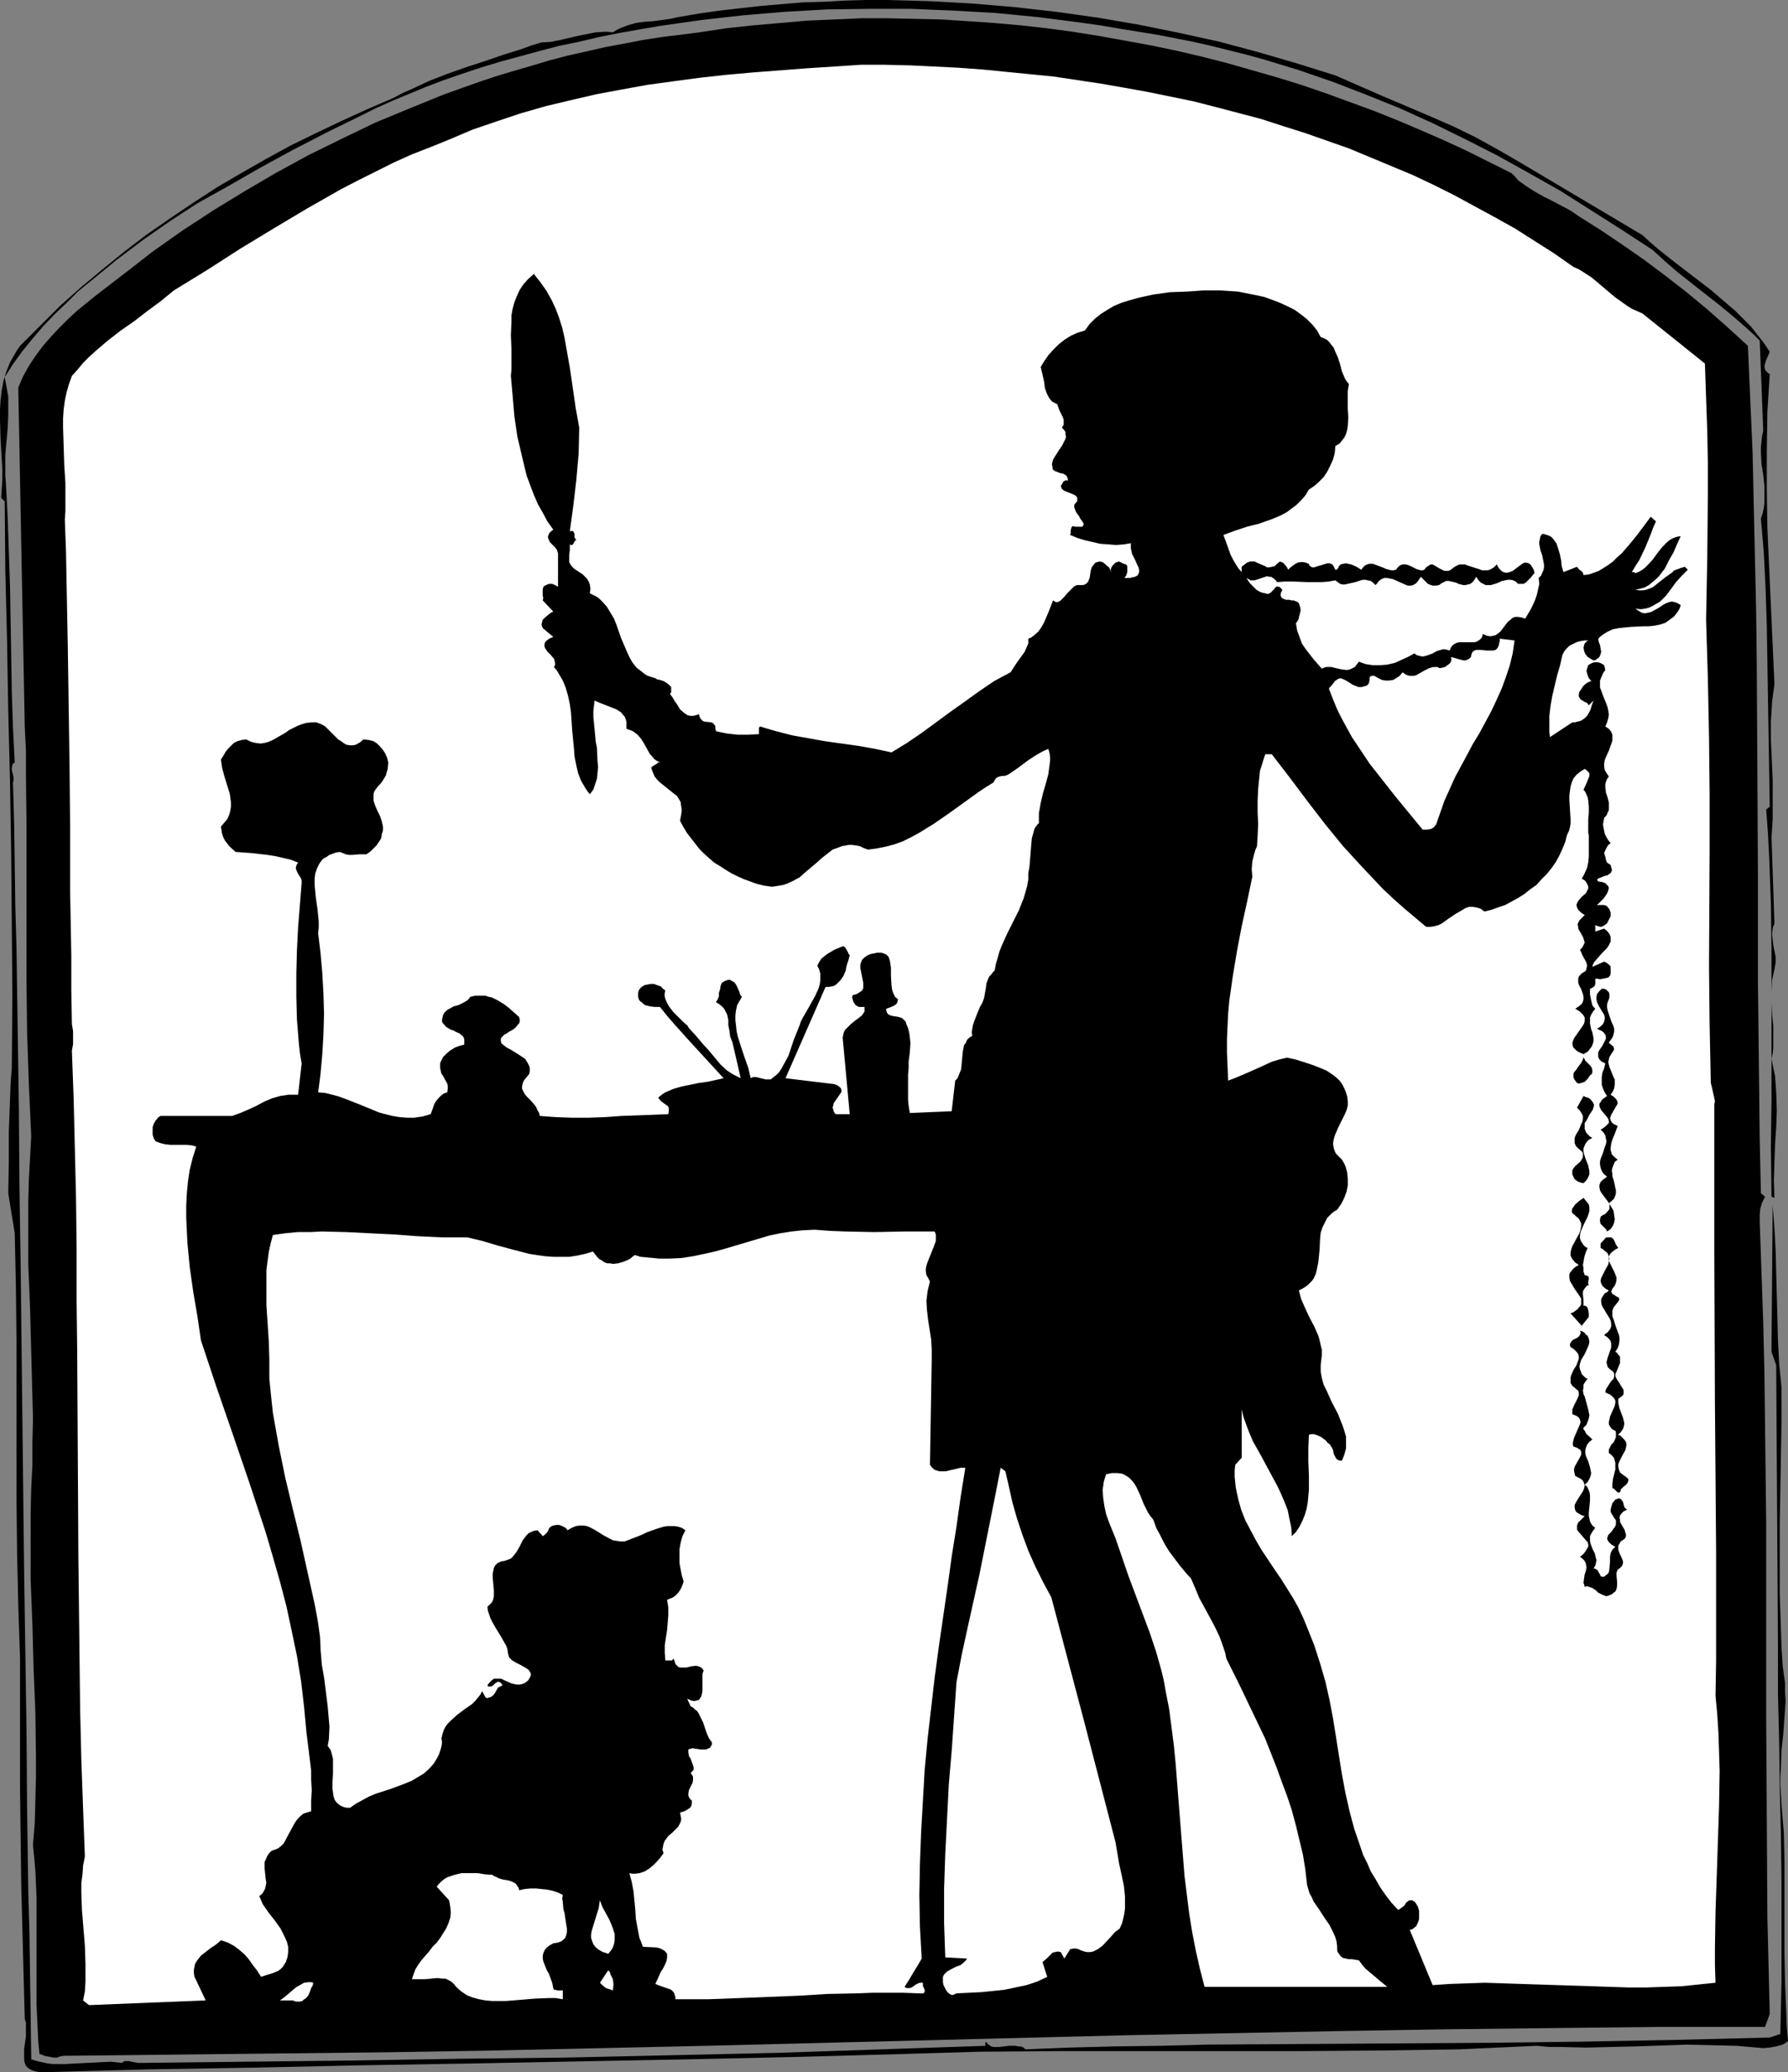
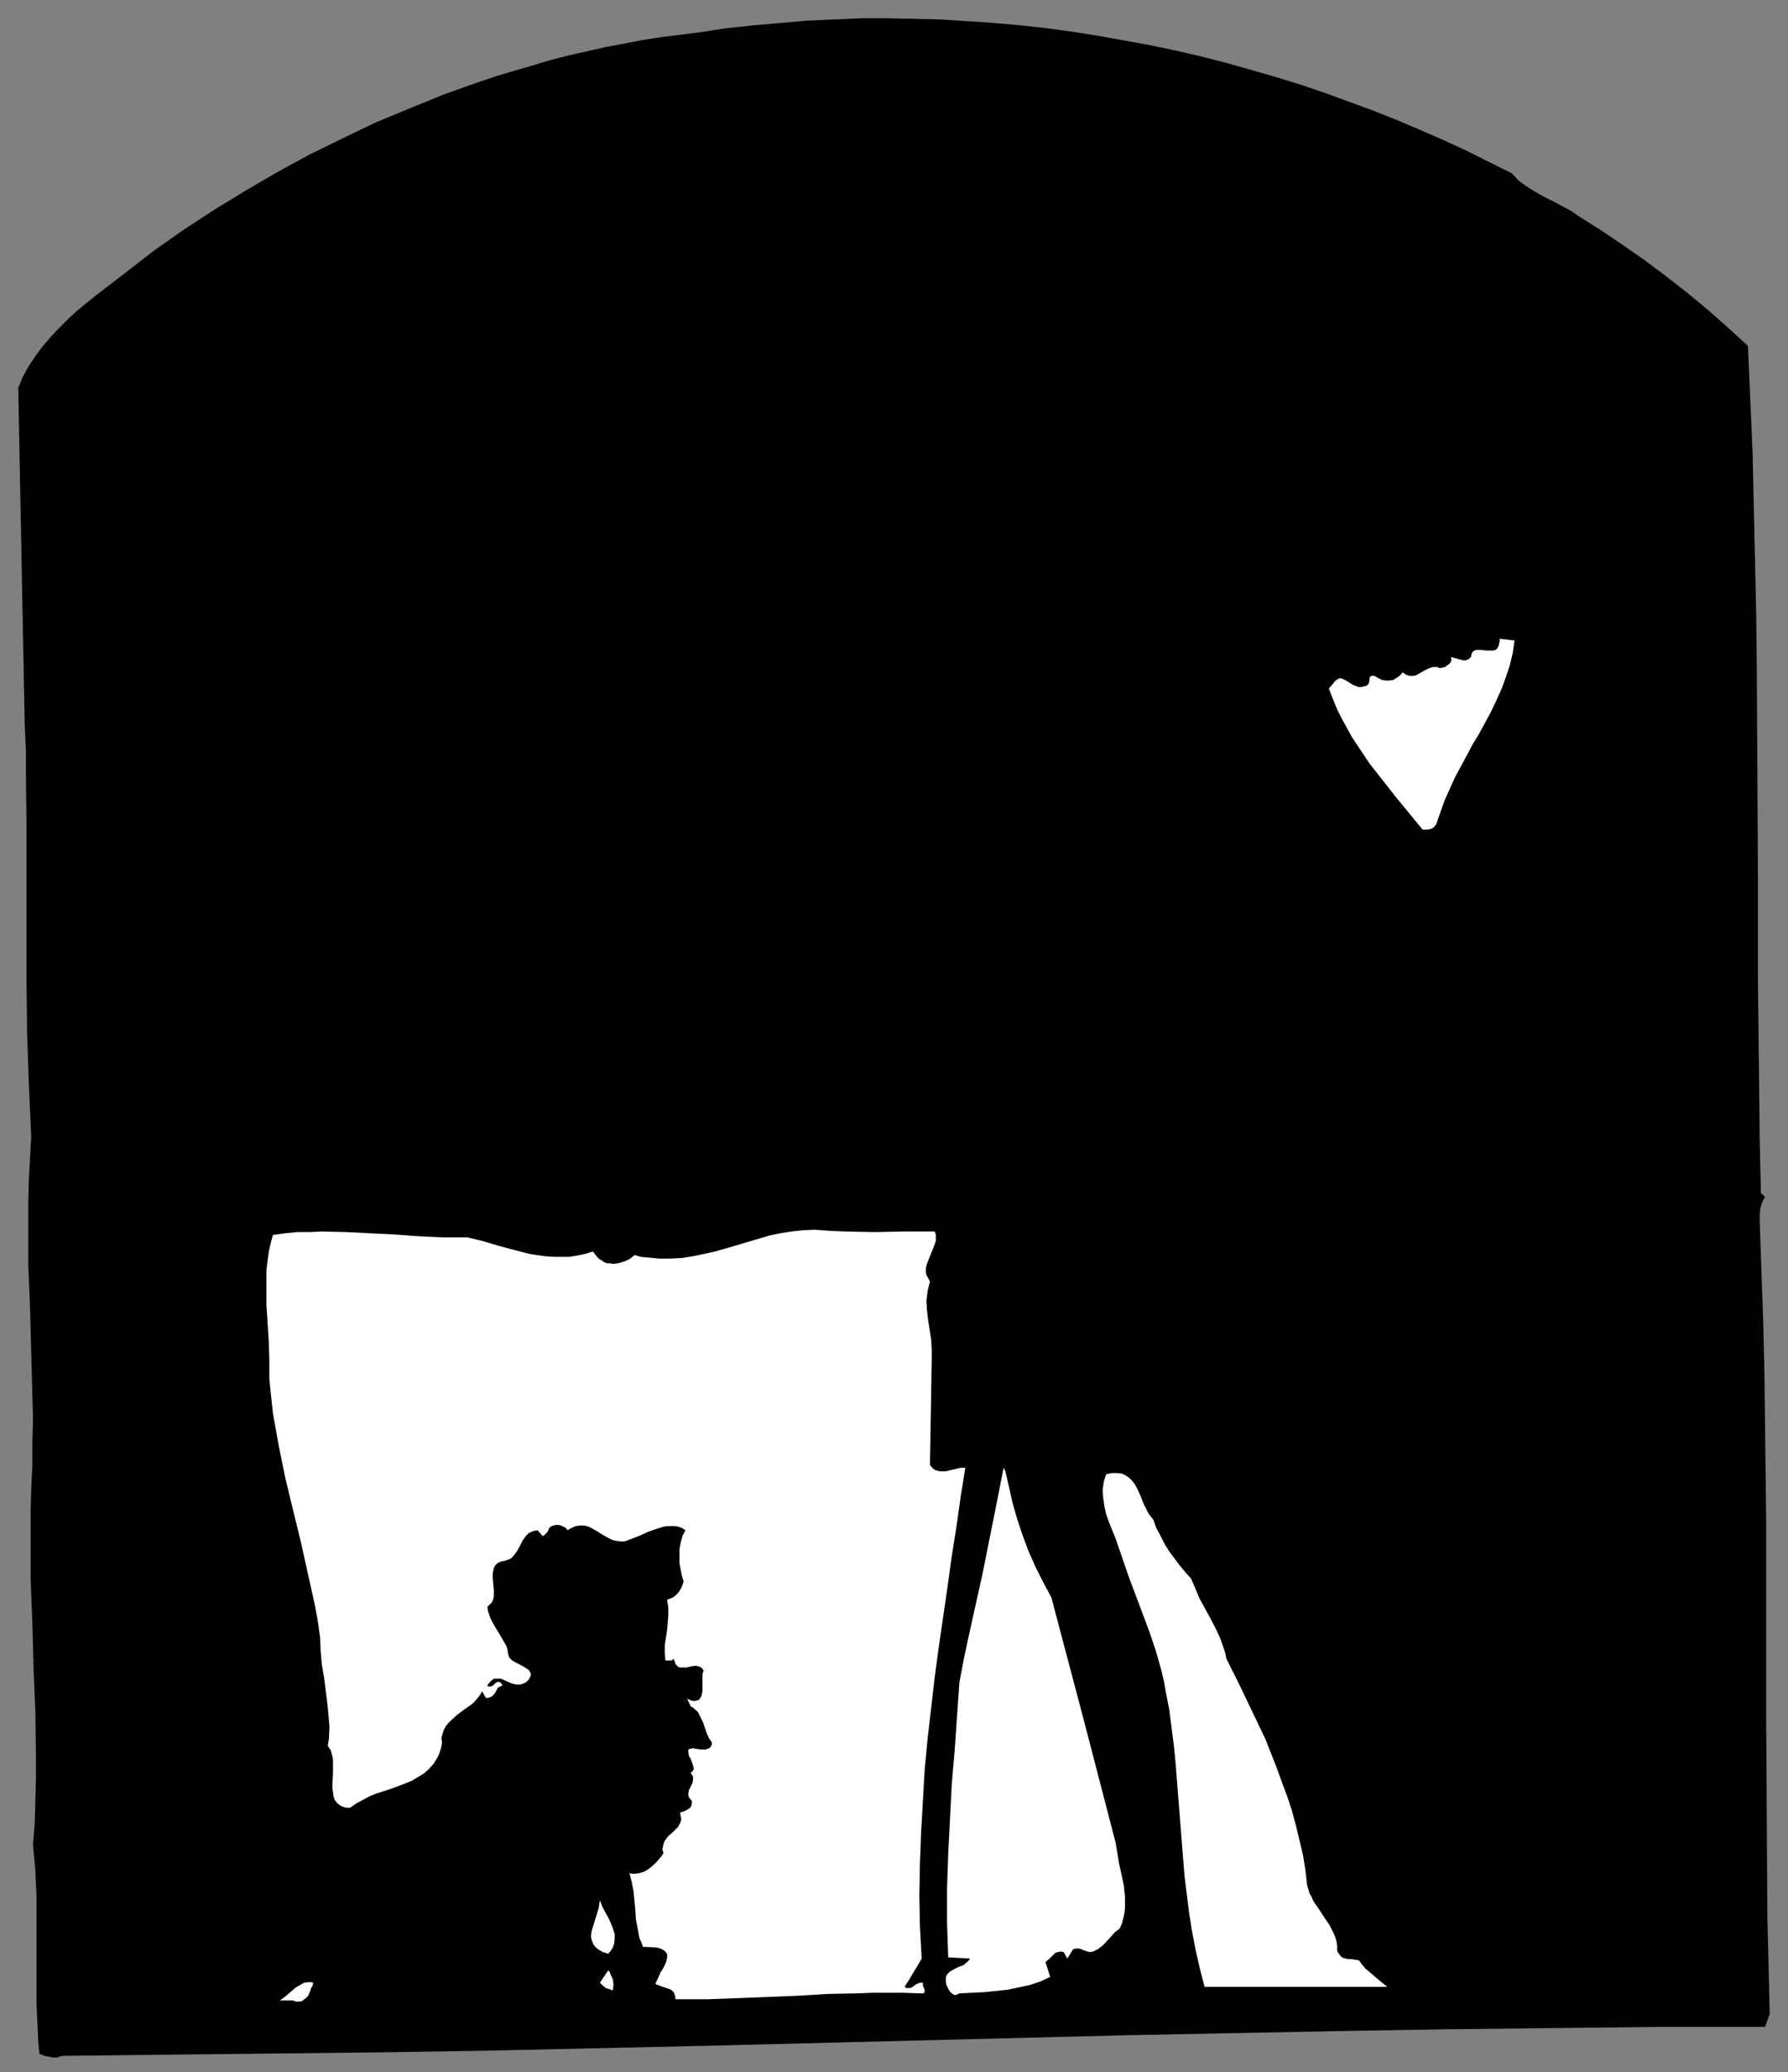
<svg xmlns="http://www.w3.org/2000/svg" xmlns:ns1="http://sodipodi.sourceforge.net/DTD/sodipodi-0.dtd" xmlns:ns2="http://www.inkscape.org/namespaces/inkscape" version="1.0" width="129.724mm" height="150.346mm" id="svg17" ns1:docname="Girl Playing Dress Up.wmf">
  <rect width="100%" height="100%" fill="#808080" stroke="none" />
  <ns1:namedview id="namedview17" pagecolor="#ffffff" bordercolor="#000000" borderopacity="0.25" ns2:showpageshadow="2" ns2:pageopacity="0.0" ns2:pagecheckerboard="0" ns2:deskcolor="#d1d1d1" ns2:document-units="mm" />
  <defs id="defs1">
    <pattern id="WMFhbasepattern" patternUnits="userSpaceOnUse" width="6" height="6" x="0" y="0" />
  </defs>
-   <path style="fill:#000000;fill-opacity:1;fill-rule:evenodd;stroke:none" d="m 450.379,64.466 2.101,1.939 2.262,1.939 4.686,3.716 4.848,3.716 4.848,3.716 4.525,3.878 2.262,1.939 2.101,2.1 2.101,2.1 1.778,2.262 1.778,2.262 1.616,2.424 -0.323,0.808 -0.646,1.454 -0.323,0.969 -0.162,0.808 0.162,0.808 0.162,0.323 0.323,0.323 0.323,0.323 0.485,0.323 -0.323,5.17 -0.323,5.17 -0.162,10.664 v 10.502 l 0.162,10.664 0.485,10.664 0.485,10.825 0.97,21.327 -0.323,2.424 -0.323,2.424 -0.162,2.585 -0.162,2.585 v 5.332 l 0.485,10.987 v 5.332 5.332 l -0.162,2.585 -0.162,2.424 0.808,23.751 -0.323,0.646 -0.162,0.646 -0.162,1.454 0.162,1.616 0.162,1.454 0.323,1.616 0.323,1.616 v 1.616 l -0.162,0.808 -0.162,0.969 -0.323,1.454 -0.323,1.454 -0.162,3.231 v 3.07 l 0.162,3.231 0.323,3.07 v 3.231 2.908 l -0.162,1.454 -0.323,1.454 0.485,2.424 0.485,2.262 0.162,2.262 0.162,2.424 0.162,4.686 -0.162,4.686 -0.162,2.262 -0.162,2.424 -0.162,4.847 -0.162,5.009 0.162,4.847 -0.808,-0.323 -0.162,-13.572 0.162,-13.572 v -6.624 -6.786 -13.249 -13.41 l -0.162,-13.087 -0.485,-12.926 -0.323,-6.463 -0.485,-6.463 0.97,-0.808 -0.162,-10.017 -0.162,-9.856 -0.323,-20.035 -0.162,-9.856 -0.323,-9.856 -0.485,-9.856 -0.808,-9.533 0.485,-1.454 0.323,-1.454 0.162,-1.454 v -1.454 -3.07 l -0.323,-3.07 -0.485,-3.07 -0.162,-3.07 v -1.454 l 0.162,-1.616 0.162,-1.454 0.323,-1.454 -0.97,-24.72 -1.778,-1.777 -1.778,-1.616 -3.717,-3.231 -3.717,-3.07 -3.717,-2.908 -7.595,-5.978 -3.555,-3.07 -3.555,-3.231 -8.403,-5.493 -8.403,-5.332 -8.403,-5.332 -8.565,-4.847 -8.726,-4.847 -8.888,-4.524 -8.888,-4.362 -8.888,-4.039 -9.211,-3.716 -9.211,-3.555 -9.373,-3.231 -9.534,-2.908 -4.686,-1.293 -9.696,-2.424 -5.01,-1.131 -9.858,-1.939 -5.01,-0.808 -5.01,-0.808 L 301.707,6.947 295.889,6.14 284.577,4.685 272.942,3.555 261.469,2.908 249.833,2.424 h -11.474 l -11.635,0.162 -11.474,0.646 -11.474,0.969 -5.818,0.646 -5.656,0.646 -5.656,0.808 -5.656,0.808 -5.656,0.969 -5.494,0.969 -5.656,1.131 -5.494,1.293 -5.494,1.131 -5.494,1.454 -5.333,1.454 -5.333,1.454 -5.333,1.616 -5.333,1.777 -4.686,1.616 -4.686,1.777 -4.686,1.939 -4.686,1.939 -4.686,2.1 -4.525,2.262 -9.211,4.524 -9.05,4.685 -8.888,4.847 -8.726,5.009 -8.403,4.685 -7.434,4.847 -7.434,5.17 -7.272,5.493 -7.11,5.816 -3.555,2.908 -3.232,3.231 -3.232,3.07 -3.07,3.231 -2.909,3.393 -2.747,3.393 -2.586,3.555 -2.262,3.555 0.323,1.777 0.323,1.777 0.323,1.777 v 1.777 3.393 l -0.162,3.555 -0.162,1.777 -0.162,1.777 -0.323,3.716 v 3.716 2.1 l 0.162,1.939 0.485,9.371 0.323,9.533 0.323,9.533 0.162,9.533 0.323,19.388 0.323,9.694 0.485,9.533 -0.485,0.323 -0.162,0.485 -0.162,0.646 v 0.646 l 0.162,0.646 0.162,0.646 0.162,0.646 v 0.808 l -0.162,0.646 0.323,11.471 0.162,11.471 0.162,11.31 0.323,11.31 0.162,11.148 0.162,10.987 0.323,21.812 0.162,21.489 0.323,21.327 0.485,42.493 0.485,42.493 0.323,21.327 0.323,21.65 0.162,21.812 0.162,11.148 0.162,11.148 0.323,11.31 0.162,11.31 0.162,11.471 0.162,11.633 1.616,0.485 1.454,0.323 1.454,0.323 1.616,0.162 h 3.07 l 3.07,-0.162 3.232,-0.162 3.07,-0.162 3.232,-0.162 3.07,0.323 0.646,-0.485 h 0.646 0.646 l 0.646,0.162 1.778,0.323 h 0.808 0.808 l 28.603,-0.323 28.926,-0.323 29.088,-0.485 29.088,-0.323 29.088,-0.646 28.926,-0.646 28.765,-0.969 28.603,-0.969 h -0.323 v -0.969 h 0.323 l 0.323,0.485 0.485,0.323 0.485,0.323 0.646,0.162 h 1.454 l 1.454,-0.162 1.454,-0.162 h 1.616 l 0.808,0.162 h 0.646 l 0.808,0.323 0.485,0.485 12.282,-0.485 12.443,-0.323 12.443,-0.162 12.605,-0.323 25.21,-0.162 25.533,-0.162 25.856,-0.162 25.856,-0.323 26.018,-0.485 25.856,-0.646 2.909,-0.969 0.162,-7.271 0.162,-7.109 v -7.109 -6.786 -6.624 -6.624 l -0.162,-13.087 -0.323,-12.764 -0.162,-12.764 -0.323,-12.926 v -12.925 l -0.485,-77.391 -1.293,-3.716 0.323,-40.231 0.485,6.301 0.323,6.14 0.323,12.279 0.162,6.14 0.162,6.301 0.323,6.301 0.646,6.624 v 9.533 l -0.162,9.209 -0.323,18.742 v 9.371 9.694 l 0.323,9.694 0.162,5.009 0.323,5.009 0.323,2.424 0.323,2.424 v 2.424 l 0.162,2.424 -0.323,4.524 -0.323,4.524 -0.485,4.524 -0.162,4.686 -0.162,2.424 v 2.424 l 0.162,2.585 0.162,2.747 0.323,3.878 0.323,3.878 0.162,7.917 v 8.24 8.24 8.24 l 0.162,8.24 0.323,8.24 0.162,4.039 0.323,3.878 -0.646,0.485 -0.808,0.485 -1.778,0.485 -1.778,0.323 -1.778,0.162 -3.555,-0.323 -3.878,-0.323 -6.787,-0.162 -6.787,-0.162 -13.898,0.485 -6.787,0.162 -6.949,0.162 -6.626,-0.162 h -3.394 l -3.394,-0.323 -10.666,0.485 -10.666,0.485 -10.827,0.162 -10.827,0.162 -21.816,0.162 h -21.978 -21.978 -21.978 l -21.816,0.162 -10.989,0.323 -10.666,0.323 -29.734,0.808 -29.411,0.646 -58.822,1.131 -29.411,0.485 -29.573,0.646 -29.734,0.485 -29.734,0.808 -1.293,-0.323 -0.97,-0.323 -0.808,-0.485 -0.646,-0.646 -0.323,-0.808 -0.162,-0.808 v -0.969 -0.969 -1.131 l 0.162,-1.131 0.323,-2.262 v -2.424 -1.293 L 6.787,553.535 6.626,547.557 6.464,541.417 6.141,528.976 5.818,516.374 5.656,503.449 5.494,490.846 v -12.441 -12.118 -5.816 -5.655 L 5.01,440.275 4.686,425.895 4.525,411.516 V 396.975 367.731 L 4.363,353.028 4.04,338.164 2.262,327.177 2.424,318.614 v -8.563 l 0.323,-8.563 0.162,-4.362 0.323,-4.362 0.162,-19.711 L 3.232,253.34 3.07,233.79 2.747,214.402 2.262,195.014 1.939,175.787 1.454,156.56 1.293,137.495 l -0.97,-0.969 0.162,-2.585 0.162,-2.585 v -2.585 L 0.485,126.024 0.162,120.53 0,115.037 v -2.747 l 0.162,-2.585 0.323,-2.747 0.485,-2.585 0.808,-2.585 0.97,-2.424 1.293,-2.262 0.646,-1.131 0.808,-1.131 5.494,-5.493 5.494,-5.493 5.818,-5.17 5.818,-4.847 5.979,-4.847 6.141,-4.685 6.302,-4.362 6.464,-4.362 6.464,-4.201 6.626,-3.878 6.787,-3.878 6.787,-3.716 6.949,-3.393 7.11,-3.393 7.11,-3.231 7.11,-3.07 2.424,-1.293 2.586,-1.131 4.848,-2.262 5.01,-1.939 5.01,-1.777 5.01,-1.616 5.171,-1.777 5.171,-1.616 2.586,-0.969 2.747,-0.808 2.586,-0.162 2.424,-0.485 4.848,-1.131 2.424,-0.485 2.424,-0.485 2.424,-0.162 h 1.131 l 1.293,0.162 0.97,-0.646 0.97,-0.485 2.101,-0.808 2.262,-0.646 2.262,-0.323 2.424,-0.162 2.424,-0.323 2.262,-0.323 2.262,-0.485 5.656,-0.969 5.656,-0.808 5.656,-0.646 5.818,-0.646 5.656,-0.485 5.818,-0.485 5.818,-0.162 5.656,-0.323 L 237.552,0 h 5.818 l 5.818,0.162 5.818,0.162 11.635,0.646 11.474,0.969 11.474,1.293 11.474,1.616 11.312,1.939 11.15,2.262 10.989,2.424 10.827,2.908 10.504,3.07 10.342,3.231 6.626,2.908 6.302,2.747 6.464,2.747 6.464,2.747 6.302,2.747 6.302,3.07 6.141,3.393 3.07,1.777 3.07,1.777 z" id="path1" />
  <path style="fill:#000000;fill-opacity:1;fill-rule:evenodd;stroke:none" d="m 414.504,47.501 0.97,0.969 0.808,0.969 1.131,0.808 1.131,0.808 2.262,1.454 2.586,1.454 2.586,1.293 2.424,1.293 2.424,1.293 2.101,1.454 6.141,3.878 5.979,4.039 5.818,4.039 5.818,4.362 5.818,4.524 5.656,4.685 5.494,4.847 5.656,5.17 0.646,14.864 0.646,14.703 0.323,14.703 0.323,14.541 0.323,14.541 0.162,14.38 0.162,28.759 0.162,28.759 v 14.218 14.541 l 0.162,14.38 0.162,14.541 0.162,14.703 0.323,14.703 1.131,0.969 -0.808,1.616 -0.485,1.616 -0.162,1.777 v 1.777 l 0.485,13.895 0.485,13.895 0.323,13.733 0.162,13.895 0.323,27.305 v 27.144 26.982 l 0.162,26.982 0.162,26.82 0.323,13.249 0.323,13.41 -1.293,3.555 h -29.411 l -29.25,0.323 -28.926,0.323 -29.088,0.485 -57.853,1.131 -57.853,1.454 -57.853,1.454 -29.088,0.646 -29.088,0.646 -29.411,0.485 -29.411,0.323 -29.573,0.323 -29.734,0.323 -0.97,0.162 -0.808,0.323 h -0.97 l -0.808,-0.162 -1.778,-0.323 -0.646,-0.323 -0.646,-0.162 -0.323,-3.231 -0.162,-3.393 -0.323,-7.109 v -7.109 -7.432 -7.271 -7.432 l -0.323,-7.271 -0.323,-3.716 -0.323,-3.393 0.485,-6.14 0.162,-6.14 0.162,-6.14 v -5.978 L 9.696,469.519 9.211,457.563 8.888,445.445 8.403,433.166 v -6.14 -6.301 -6.301 l 0.162,-6.301 0.323,-6.463 v -6.301 L 9.05,389.058 8.888,382.918 8.565,370.8 8.242,358.683 7.757,346.888 V 335.094 329.277 L 7.918,323.299 8.242,317.483 8.565,311.666 8.242,304.557 7.918,297.448 7.434,283.23 7.272,269.012 V 254.632 240.414 226.358 L 7.11,212.625 v -6.786 l -0.323,-6.624 -1.778,-92.902 1.293,-3.07 1.616,-2.908 1.939,-2.908 1.939,-2.585 2.101,-2.424 2.262,-2.424 2.424,-2.424 2.424,-2.262 5.171,-4.201 10.504,-8.078 5.171,-4.039 8.242,-5.816 8.403,-5.493 8.726,-5.332 8.565,-5.009 8.888,-4.847 9.211,-4.524 9.05,-4.362 9.373,-3.878 9.534,-3.878 9.534,-3.393 4.848,-1.616 4.848,-1.454 5.01,-1.454 4.848,-1.454 5.01,-1.293 5.01,-1.131 5.01,-1.131 5.171,-0.969 5.01,-0.969 5.171,-0.808 5.171,-0.646 5.171,-0.646 7.434,-1.131 7.434,-0.808 7.434,-0.646 7.434,-0.646 7.434,-0.323 7.272,-0.323 h 7.434 l 7.272,0.162 7.272,0.162 7.434,0.485 7.11,0.485 7.272,0.646 7.272,0.808 7.11,0.969 7.11,1.131 7.11,1.293 7.11,1.293 6.949,1.454 6.949,1.616 6.949,1.777 6.787,1.939 6.787,1.939 6.787,2.1 6.626,2.262 6.626,2.424 6.626,2.424 6.464,2.585 6.464,2.747 6.302,2.747 6.302,2.908 6.141,3.07 z" id="path2" />
-   <path style="fill:#ffffff;fill-opacity:1;fill-rule:evenodd;stroke:none" d="m 431.472,73.191 1.454,0.646 1.293,0.808 2.262,1.454 2.101,1.777 2.101,1.777 2.101,1.777 2.262,1.616 1.131,0.808 1.293,0.808 1.454,0.646 1.454,0.646 17.13,13.733 0.323,9.371 0.323,9.048 0.162,8.886 v 8.725 l -0.162,17.126 -0.323,17.126 0.485,15.995 0.323,15.995 0.162,15.834 v 15.834 l -0.162,31.506 0.162,15.834 0.323,15.995 0.162,0.646 0.162,0.646 0.323,1.454 0.323,1.454 0.162,0.808 -0.162,0.808 v 10.017 10.179 20.358 l 0.162,41.362 0.162,20.519 0.162,20.358 v 20.035 9.694 l -0.162,9.694 0.485,5.17 0.323,5.17 0.162,5.009 0.162,5.17 -0.162,9.856 -0.323,9.694 -0.323,9.694 -0.323,9.533 -0.162,9.694 v 4.847 l 0.162,4.847 -4.686,0.485 -4.686,0.485 -4.848,0.162 -4.848,0.162 h -4.848 l -4.848,-0.162 -19.715,-0.646 -9.858,-0.323 -4.848,-0.162 -4.848,0.162 -4.686,0.162 -4.848,0.323 -6.302,-15.187 h 0.485 l 0.485,-0.323 0.808,-0.646 0.485,-0.969 0.323,-0.969 v -1.131 -1.131 l -0.323,-1.131 -0.485,-0.808 -0.323,-0.485 -0.485,-0.323 -0.323,-0.162 h -0.323 -0.323 l -0.323,0.162 -0.646,0.485 -0.485,0.808 -0.646,0.485 -0.646,0.485 -0.323,0.162 h -0.162 l -1.778,-1.939 -1.616,-2.1 -1.454,-2.1 -1.293,-2.262 -1.293,-2.1 -0.97,-2.262 -1.131,-2.262 -0.808,-2.424 -1.616,-4.686 -1.293,-4.847 -1.131,-5.009 -0.97,-5.17 -1.616,-10.179 -0.808,-5.009 -0.97,-5.17 -1.131,-5.009 -1.454,-5.009 -1.616,-5.009 -0.97,-2.424 -0.97,-2.424 -1.131,-2.747 -1.293,-2.747 -1.454,-2.585 -1.616,-2.585 -1.616,-2.585 -1.778,-2.585 -3.555,-5.332 -1.616,-2.747 -1.454,-2.747 -1.454,-2.747 -1.131,-2.908 -0.808,-2.908 -0.646,-3.07 -0.162,-1.454 -0.162,-1.616 v -1.616 l 0.162,-1.616 1.778,-1.939 v -13.249 l 0.485,2.1 0.808,2.262 0.808,2.1 0.97,2.262 2.262,4.039 2.262,4.201 2.262,4.201 0.97,2.1 0.97,2.262 0.808,2.1 0.485,2.424 0.485,2.262 0.162,2.424 1.131,-1.131 0.97,-1.454 0.808,-1.616 0.646,-1.616 0.485,-1.616 0.323,-1.777 0.162,-1.777 0.162,-1.777 v -3.716 l -0.162,-3.878 v -3.878 l 0.162,-3.555 0.646,-0.162 h 0.646 l 0.646,0.162 0.808,0.323 0.646,0.323 0.646,0.485 0.646,0.485 0.485,0.646 0.323,0.162 0.323,0.323 0.485,0.808 0.323,0.646 0.162,0.969 0.323,0.646 0.323,0.646 0.323,0.323 0.323,0.162 0.485,0.162 h 0.485 l 0.646,-1.616 0.485,-1.777 v -1.454 -1.777 l -0.485,-1.616 -0.485,-1.454 -1.293,-3.231 -1.616,-3.07 -1.454,-3.231 -0.808,-1.616 -0.485,-1.777 -0.323,-1.777 v -1.777 l 0.162,-1.454 0.162,-1.293 v -1.454 l -0.323,-1.293 -0.323,-1.454 -0.323,-1.131 -1.131,-2.585 -1.293,-2.424 -1.131,-2.424 -1.131,-2.585 -0.323,-1.131 -0.323,-1.293 0.97,-0.485 0.808,-0.485 0.646,-0.485 1.131,-1.131 0.485,-0.646 0.646,-1.454 0.323,-1.454 0.323,-1.616 0.323,-3.231 0.162,-3.231 0.162,-1.616 0.485,-1.454 0.646,-1.293 0.646,-1.293 0.646,-0.646 0.646,-0.646 0.646,-0.485 0.808,-0.485 1.131,-1.616 0.808,-1.616 0.646,-1.777 0.323,-1.616 v -1.777 l -0.162,-1.777 -0.485,-1.777 -0.485,-0.969 -0.485,-0.808 -0.646,-0.646 -0.485,-0.485 -0.485,-0.485 -0.323,-0.646 -0.323,-0.969 -0.162,-1.131 0.162,-1.131 0.323,-1.131 0.485,-1.131 0.485,-1.131 0.646,-1.293 1.131,-2.262 0.485,-1.131 0.323,-1.293 v -1.131 l -0.162,-1.293 -0.323,-1.131 -0.485,-1.131 -0.485,-0.969 -0.646,-0.969 -0.808,-0.808 -0.97,-0.808 -0.97,-0.646 -0.97,-0.646 -1.131,-0.485 -2.424,-0.969 -2.424,-0.808 -2.586,-0.808 -2.262,-0.485 -2.101,0.485 -2.101,0.646 -3.878,1.777 -4.04,1.777 -1.939,0.808 -2.101,0.808 -0.162,-3.878 -0.162,-3.878 v -3.555 l 0.162,-3.716 0.162,-3.393 0.323,-3.555 0.485,-3.393 0.485,-3.393 1.131,-6.786 1.293,-6.786 1.454,-6.624 1.454,-6.947 -0.162,-2.1 0.162,-2.1 0.485,-1.939 0.323,-1.131 0.485,-1.131 0.162,-2.908 0.162,-3.231 -0.162,-3.07 v -3.231 l 0.162,-3.393 0.323,-3.231 0.162,-1.616 0.485,-1.454 0.485,-1.616 0.485,-1.454 h 1.778 l 4.848,6.301 4.848,6.463 4.848,6.301 5.01,6.14 5.333,5.816 2.747,2.908 2.747,2.908 2.909,2.747 2.909,2.585 3.07,2.585 3.07,2.585 h 1.131 l 1.131,-0.162 1.131,-0.323 0.97,-0.485 1.778,-1.293 0.97,-0.646 0.97,-0.646 1.939,-1.131 0.808,-0.485 0.97,-0.323 h 0.97 l 0.97,0.162 1.131,0.323 1.131,0.808 1.939,-0.485 1.778,-0.646 1.939,-0.646 1.778,-0.969 1.778,-0.969 1.778,-1.131 1.616,-1.293 1.616,-1.131 1.454,-1.616 1.454,-1.454 1.293,-1.616 1.131,-1.616 0.97,-1.777 0.808,-1.777 0.808,-1.939 0.485,-1.939 0.485,-0.969 0.323,-1.131 0.162,-0.969 v -1.293 l -0.162,-2.585 -0.162,-2.585 v -1.293 l 0.162,-1.293 0.162,-1.131 0.323,-1.131 0.485,-1.131 0.808,-0.969 0.97,-0.808 1.293,-0.808 0.485,0.323 0.323,0.323 0.323,0.323 0.162,0.323 v 0.646 l -0.323,0.808 -0.323,0.808 -0.646,1.454 -0.323,0.646 0.485,0.646 0.646,1.454 0.162,0.808 0.162,1.777 v 1.777 l -0.162,1.777 v 1.616 1.454 0.646 l 0.162,0.485 v 3.07 2.908 l -0.162,1.616 -0.323,1.454 -0.646,1.454 -0.323,0.646 -0.485,0.808 0.485,0.323 0.485,0.323 0.323,0.485 0.162,0.323 0.323,0.646 v 0.646 l -0.323,0.646 -0.323,0.646 -1.131,0.969 -0.97,1.131 -0.323,0.646 -0.162,0.485 0.162,0.646 0.323,0.646 0.323,0.323 0.485,0.485 0.485,0.323 0.485,0.323 -0.808,0.808 -0.646,0.646 -0.323,0.646 -0.162,0.485 0.162,0.646 v 0.485 l 0.646,1.131 0.646,1.131 0.162,0.485 0.162,0.485 0.162,0.646 -0.323,0.646 -0.323,0.646 -0.646,0.646 0.323,0.646 0.323,0.808 0.808,1.454 0.323,0.646 0.162,0.808 -0.162,0.808 -0.162,0.485 -0.323,0.323 -0.808,0.485 -0.646,0.646 -0.323,0.646 v 0.485 0.646 l 0.162,0.646 0.646,1.293 0.485,1.293 0.162,0.808 v 0.646 l -0.162,0.646 -0.323,0.646 -0.808,0.646 -0.97,0.646 0.808,0.485 0.485,0.323 0.485,0.485 0.323,0.323 0.323,0.485 0.162,0.323 v 0.969 l -0.162,0.646 -0.485,0.808 -1.131,1.616 -1.131,1.616 -0.323,0.808 -0.162,0.646 0.162,0.808 0.162,0.323 0.323,0.323 0.485,0.485 0.485,0.323 0.646,0.323 0.808,0.323 1.131,-0.646 0.646,-0.808 0.485,-0.646 0.323,-0.808 0.162,-0.646 v -0.808 l -0.323,-1.616 -0.323,-0.808 -0.323,-1.616 v -0.646 -0.969 l 0.323,-0.808 0.485,-0.808 0.646,-0.808 -0.485,-0.485 -0.323,-0.485 -0.162,-0.646 -0.162,-0.646 -0.323,-1.616 v -1.616 l 0.485,-0.162 0.485,-0.323 0.323,-0.323 0.162,-0.485 v -1.454 h 0.646 l 0.646,0.162 0.808,-0.162 0.808,-0.162 0.646,-0.162 0.485,-0.485 0.162,-0.646 v -0.323 -0.485 -0.485 -0.485 l -0.162,-0.323 -0.323,-0.323 -0.646,-0.485 -0.646,-0.323 -3.232,1.454 0.162,-0.646 0.323,-0.646 0.97,-1.131 1.131,-1.293 1.293,-1.293 0.485,-0.646 0.323,-0.646 0.323,-0.646 v -0.646 -0.646 l -0.323,-0.808 -0.646,-0.808 -0.808,-0.646 -2.424,0.808 v -1.777 l 0.323,0.162 0.485,0.162 0.646,0.162 0.646,-0.162 0.485,-0.323 0.646,-0.485 0.646,-1.293 0.323,-0.646 v -0.485 -0.485 l -0.162,-0.485 -0.162,-0.485 -0.323,-0.323 -0.323,-0.485 -0.323,-0.162 -0.485,-0.162 h -1.939 v -0.162 h 0.162 l 0.323,-0.323 0.485,-0.485 0.808,-0.808 0.808,-1.131 0.323,-0.646 0.162,-0.485 0.162,-0.646 -0.162,-0.485 -0.323,-0.323 -0.485,-0.485 -0.808,-0.323 -1.131,-0.162 -0.323,-0.485 0.323,-0.323 0.808,-0.323 0.808,-0.323 0.485,-0.162 h 0.323 l 0.646,-0.485 0.323,-0.162 0.162,-0.323 0.162,-0.323 v -0.485 l -0.162,-0.485 -0.162,-0.646 -0.485,-0.323 -0.485,-0.323 -0.162,-0.323 -0.162,-0.485 -0.162,-0.808 -0.162,-0.485 -0.162,-0.485 0.323,-0.808 0.323,-0.646 0.485,-0.808 0.646,-0.485 -0.646,-0.808 -0.485,-0.808 -0.485,-0.969 -0.162,-0.808 -0.162,-0.808 -0.162,-0.969 0.162,-0.808 0.162,-0.969 0.646,-0.646 0.323,-0.808 0.323,-0.646 v -0.646 -1.454 l -0.323,-1.293 -0.485,-1.454 -0.162,-1.454 v -0.808 l 0.162,-0.646 0.323,-0.808 0.485,-0.646 -0.646,-0.969 -0.485,-0.808 -0.162,-0.969 v -0.808 l 0.162,-0.969 0.323,-0.808 0.808,-1.777 0.646,-1.777 0.323,-0.969 v -0.808 -0.808 l -0.323,-0.808 -0.646,-0.808 -0.97,-0.646 0.485,-1.131 0.323,-1.131 0.162,-0.969 -0.162,-1.131 -0.162,-0.808 -0.323,-0.969 -0.808,-1.939 -0.646,-1.777 -0.323,-0.808 v -0.969 -0.969 l 0.323,-0.808 0.485,-1.131 0.646,-0.969 -0.162,-0.646 -0.162,-0.646 -0.485,-0.323 -0.646,-0.323 -0.646,-0.162 h -0.808 l -0.646,0.162 -0.646,0.323 -0.485,0.323 -0.162,0.485 -0.162,0.485 -0.162,0.646 0.323,1.131 0.323,0.808 0.97,1.131 -0.323,-0.323 -0.485,0.162 -0.646,0.323 -0.646,0.485 -0.485,0.485 -0.485,0.808 -0.485,0.646 -0.162,0.646 v 0.646 l 0.162,0.323 0.323,0.485 0.485,0.323 h 0.162 l 0.323,0.323 0.485,0.162 0.485,0.323 0.323,0.485 1.293,-1.293 -0.485,1.293 -0.323,1.131 -0.485,0.969 -0.485,0.808 -0.646,0.646 -0.97,0.646 -0.485,0.162 -0.646,0.162 -0.646,0.162 h -0.646 l -6.141,4.039 -0.162,-1.454 v -1.454 -2.908 l 0.323,-2.747 0.485,-2.747 1.293,-5.493 0.808,-2.747 0.646,-2.908 0.485,-0.969 0.646,-0.808 0.808,-0.808 0.97,-0.485 0.97,-0.485 1.131,-0.323 1.131,-0.162 h 1.131 l -0.485,0.162 -0.323,0.323 -0.323,0.323 -0.162,0.485 -0.162,0.646 0.162,0.969 0.323,0.808 0.646,0.808 0.808,0.485 0.808,0.485 0.646,-0.162 0.323,-0.323 0.323,-0.162 0.323,-0.323 0.323,-0.808 0.162,-0.646 -0.162,-0.808 -0.162,-0.969 -0.323,-0.808 -0.162,-0.969 0.646,-0.646 0.646,-0.485 1.293,-0.808 1.454,-0.646 1.616,-0.323 1.616,-0.162 1.616,-0.162 3.394,-0.162 h 1.454 l 1.616,-0.162 1.616,-0.323 1.454,-0.485 1.131,-0.808 0.646,-0.485 0.646,-0.485 0.485,-0.646 0.485,-0.646 0.485,-0.808 0.323,-0.969 -0.808,-0.485 -0.808,-0.323 -0.808,-0.162 -0.808,0.162 -0.808,0.323 -0.646,0.323 -1.454,0.969 -1.454,0.808 -0.646,0.323 -0.808,0.162 -0.808,0.162 -0.808,-0.162 -0.808,-0.485 -0.97,-0.646 1.454,0.162 1.293,-0.162 1.131,-0.323 0.97,-0.485 1.939,-1.131 1.616,-1.616 1.454,-1.939 1.293,-1.777 1.616,-1.777 0.808,-0.808 0.808,-0.808 -0.808,-0.808 -1.131,0.323 -0.808,0.323 -0.97,0.323 -0.646,0.646 -1.616,1.131 -1.454,1.131 -1.616,1.293 -0.646,0.485 -0.808,0.323 -0.97,0.323 -0.808,0.162 h -0.97 l -1.131,-0.162 1.454,-0.323 1.131,-0.323 1.131,-0.646 0.97,-0.808 0.97,-0.808 0.808,-0.808 1.616,-2.1 1.131,-2.262 1.293,-2.262 0.97,-2.262 0.97,-2.1 -0.97,0.162 -0.97,0.323 -0.97,0.485 -0.808,0.646 -0.646,0.646 -0.646,0.646 -1.293,1.616 -1.293,1.777 -1.293,1.454 -0.808,0.808 -0.808,0.646 -0.808,0.485 -1.131,0.485 -0.323,-0.323 h -0.162 -0.485 l 0.97,-1.616 1.131,-1.777 1.616,-3.393 1.454,-3.555 0.646,-1.777 0.808,-1.777 -1.454,-1.293 -0.808,1.131 -0.97,1.293 -1.939,2.585 -2.101,2.585 -2.101,2.424 -1.293,1.131 -1.131,1.131 -1.293,0.969 -1.293,0.808 -1.293,0.808 -1.293,0.485 -1.454,0.485 -1.454,0.162 -0.162,-0.646 -0.485,-0.485 -0.646,-0.485 -0.485,-0.646 -3.717,1.454 -0.485,-1.616 -0.162,-1.616 -0.323,-1.616 -0.485,-1.616 -0.485,-1.454 -0.485,-0.646 -0.485,-0.646 -0.485,-0.485 -0.646,-0.323 -0.97,-0.323 -0.808,-0.162 -0.485,0.646 -0.162,0.808 -0.162,0.646 v 0.808 l 0.323,1.616 0.485,1.454 0.323,1.616 0.162,0.808 v 0.808 l -0.162,0.808 -0.323,0.646 -0.323,0.808 -0.646,0.646 0.162,1.616 -0.323,1.454 -0.323,1.454 -0.485,1.454 -0.646,1.454 -0.646,1.293 -1.454,2.424 -0.97,-0.323 -0.97,-0.162 h -0.808 l -0.808,0.323 -0.485,0.485 -0.646,0.485 -1.131,1.454 -0.97,1.293 -0.646,0.485 -0.646,0.485 -0.646,0.162 -0.808,0.162 -0.97,-0.162 -1.131,-0.485 -0.162,0.808 -0.485,0.646 -0.485,0.323 -0.485,0.323 -0.646,0.162 h -0.646 -1.454 -1.454 -0.646 l -0.646,0.162 -0.646,0.323 -0.485,0.323 -0.485,0.646 -0.323,0.808 -0.646,-0.162 -0.646,-0.162 h -0.646 l -0.485,0.162 -1.131,0.323 -1.131,0.646 -1.293,0.485 -1.131,0.323 h -0.646 l -0.646,-0.162 -0.646,-0.162 -0.646,-0.485 -1.778,0.969 -1.778,0.808 -1.778,0.808 -2.101,0.485 -1.939,0.162 h -2.101 l -1.939,-0.323 -0.97,-0.323 -0.808,-0.323 -0.646,0.808 -0.485,0.646 -0.646,0.323 -0.646,0.323 -0.646,0.162 h -0.485 l -1.293,-0.162 -1.454,-0.323 -1.293,-0.323 h -1.293 l -0.646,0.162 -0.646,0.323 -1.131,-1.293 -1.131,-1.293 -1.131,-1.454 -1.131,-1.454 -0.97,-1.454 -0.646,-1.777 -0.646,-1.777 -0.323,-1.939 0.646,-0.969 0.323,-1.293 0.162,-0.646 0.162,-0.808 -0.162,-0.808 -0.323,-0.969 -0.323,-0.323 -0.323,-0.162 -0.808,-0.323 h -0.646 l -0.485,-0.162 h -0.97 l -0.808,-0.323 -0.323,-0.162 -0.162,-0.323 -0.162,-0.323 v -0.485 l 0.162,-0.485 0.323,-0.646 -0.485,-0.485 -0.323,-0.323 H 350.51 l -0.323,-0.162 -0.162,0.162 -0.323,0.162 -0.323,0.485 -0.485,0.485 -0.485,0.485 -0.323,0.162 -0.323,0.162 h -0.323 l -0.485,-0.162 -0.808,-0.162 -0.808,-0.323 -0.808,-0.485 -0.646,-0.646 -1.131,-1.131 -0.97,-1.454 0.646,0.323 0.485,0.323 h 0.485 0.646 l 0.97,-0.323 0.97,-0.323 0.97,-0.323 0.485,-0.162 0.646,0.162 h 0.485 l 0.485,0.323 0.646,0.485 0.485,0.646 2.262,-0.162 h 2.101 l 4.04,0.162 h 3.878 l 1.939,-0.162 1.778,-0.323 0.646,0.485 0.646,0.485 0.646,0.162 h 0.646 l 1.454,-0.323 1.454,-0.323 1.454,-0.485 0.646,-0.162 h 0.646 l 0.646,0.162 0.808,0.162 0.646,0.485 0.646,0.646 0.485,-0.485 0.323,-0.485 0.808,-0.646 0.808,-0.323 h 0.808 l 0.808,0.162 0.808,0.162 1.778,0.808 1.454,0.646 0.808,0.323 h 0.808 l 0.646,-0.162 0.808,-0.485 0.646,-0.808 0.323,-0.485 0.323,-0.485 0.97,0.969 0.485,0.485 0.485,0.485 0.808,0.323 0.646,0.162 h 0.808 l 0.808,-0.162 0.646,-0.485 0.646,-0.323 0.646,-0.323 h 0.646 l 1.454,0.323 0.646,0.162 0.646,0.323 1.293,0.323 h 0.646 l 0.646,-0.162 0.646,-0.162 0.646,-0.485 0.485,-0.646 0.485,-0.808 0.646,0.969 0.646,0.646 0.646,0.323 0.646,0.323 h 0.808 0.646 l 1.616,-0.485 1.454,-0.646 1.616,-0.323 h 0.646 l 0.808,0.162 0.646,0.323 0.646,0.646 h 0.808 0.646 l 0.646,-0.323 0.485,-0.485 0.97,-0.969 0.485,-0.646 0.485,-0.485 -0.162,-0.808 -0.323,-0.646 -0.323,-0.485 -0.162,-0.323 -0.646,-0.485 -0.646,-0.162 h -0.485 l -0.646,0.323 -2.586,1.939 -0.808,0.323 -0.646,0.162 h -0.646 l -0.808,-0.323 -0.323,-0.323 -0.485,-0.485 -0.323,-0.485 -0.323,-0.646 -0.808,0.808 -0.808,0.485 -0.808,0.323 h -0.808 -0.808 l -0.808,-0.323 -3.07,-0.969 -0.808,-0.323 h -0.646 -0.808 l -0.808,0.323 -0.808,0.485 -0.808,0.646 -0.646,0.323 h -0.485 -0.485 l -0.485,-0.162 -0.97,-0.485 -1.616,-0.969 -0.323,-0.162 h -0.485 l -0.323,0.162 -0.485,0.323 -0.485,0.323 -0.485,0.646 -0.485,0.162 h -0.485 l -1.131,-0.323 -0.97,-0.485 -0.97,-0.485 -0.97,-0.323 h -0.485 -0.485 l -0.485,0.162 -0.485,0.323 -0.323,0.323 -0.485,0.646 -0.646,0.162 h -0.646 l -1.293,-0.323 -1.131,-0.485 -1.293,-0.485 -1.293,-0.485 h -0.485 -0.646 l -0.485,0.162 -0.646,0.323 -0.485,0.485 -0.485,0.646 -1.293,-0.808 -1.454,-0.646 -0.808,-0.162 -0.646,-0.162 -0.808,0.162 -0.646,0.162 -0.485,0.485 -0.162,0.485 -0.323,0.323 -0.162,0.162 h -0.323 l -0.323,-0.646 -0.323,-0.646 -0.485,-0.323 -0.485,-0.162 h -0.485 l -0.646,0.162 -0.97,0.323 -1.131,0.323 -0.97,0.323 h -0.485 l -0.323,-0.162 -0.485,-0.323 -0.162,-0.485 -0.808,-0.323 -0.808,-0.162 h -0.646 l -0.808,0.162 -0.646,0.323 -0.646,0.485 -0.646,0.485 -0.646,0.646 -0.323,-0.646 -0.485,-0.646 -0.646,-0.646 -0.808,-0.323 -0.808,0.646 -0.646,0.646 -0.808,0.162 -0.646,0.162 h -0.646 l -0.485,-0.323 -2.262,-0.969 -0.646,-0.323 h -0.646 -0.646 l -0.808,0.323 -0.646,0.485 -0.808,0.646 v 1.454 l -0.97,-1.131 -0.808,-1.293 -0.646,-1.131 -0.646,-1.293 -0.97,-2.747 -0.97,-2.585 3.07,-1.131 3.394,-1.131 3.232,-0.808 3.232,-1.131 1.616,-0.646 1.454,-0.646 1.454,-0.808 1.293,-0.969 1.293,-0.969 1.293,-1.293 1.131,-1.293 0.97,-1.616 1.454,-0.969 1.293,-1.131 1.293,-1.293 0.97,-1.454 0.808,-1.616 0.808,-1.777 0.485,-1.777 0.162,-1.939 1.131,-0.646 0.646,-0.808 0.646,-0.808 0.485,-0.969 0.323,-1.131 0.162,-0.969 0.162,-2.424 -0.162,-2.424 v -2.424 -2.424 l 0.162,-0.969 0.162,-0.969 -0.646,-0.808 -0.485,-0.808 -0.808,-1.939 -0.485,-1.939 -0.646,-1.939 -0.808,-1.777 -0.323,-0.808 -0.646,-0.808 -0.485,-0.646 -0.646,-0.646 -0.97,-0.485 -0.808,-0.323 -0.97,-1.777 -1.293,-1.616 -1.454,-1.454 -1.616,-1.293 -1.778,-1.293 -1.939,-0.969 -2.101,-0.969 -2.101,-0.808 -2.262,-0.808 -2.262,-0.485 -2.424,-0.485 -2.424,-0.485 -2.424,-0.162 -2.424,-0.162 h -2.424 -2.262 l -4.525,0.323 -4.686,0.162 -4.525,0.646 -2.262,0.485 -2.101,0.485 -2.262,0.646 -2.101,0.646 -1.939,0.808 -1.939,1.131 -1.778,1.131 -1.616,1.293 -1.454,1.454 -1.293,1.777 -2.101,0.646 -1.778,0.808 -1.778,1.131 -1.616,1.293 -1.454,1.454 -1.293,1.454 -1.131,1.616 -0.97,1.616 0.323,1.293 0.323,1.454 0.323,1.454 0.162,1.454 0.485,1.454 0.646,1.293 0.485,0.646 0.485,0.485 0.646,0.323 0.646,0.323 0.646,1.777 0.808,1.616 0.323,0.808 v 0.808 0.646 l -0.485,0.808 0.485,0.485 0.485,0.646 v 0.646 l 0.162,0.646 -0.162,0.646 -0.323,0.646 -0.646,1.293 -0.808,1.131 -0.808,1.293 -0.808,1.293 -0.162,0.646 -0.162,0.646 0.162,0.646 v 0.485 l 0.162,0.323 0.323,0.323 0.808,0.323 0.808,0.323 0.808,0.162 0.646,0.323 0.323,0.323 0.162,0.323 0.162,0.485 v 0.485 l -0.485,-0.162 -0.323,0.162 -0.323,0.162 -0.162,0.162 -0.323,0.646 -0.323,0.485 0.162,0.323 0.162,0.485 0.646,0.485 0.808,0.323 0.808,0.323 0.808,0.323 0.646,0.323 0.323,0.323 0.162,0.323 v 0.485 0.485 l -0.485,0.485 -0.323,0.485 v 0.646 l 0.162,0.485 0.323,0.808 0.323,0.485 0.485,0.646 0.323,0.646 0.485,0.646 0.323,0.485 0.162,0.485 -0.162,0.323 -0.162,0.323 h -0.646 -0.808 -0.485 l -0.808,-0.162 -0.162,0.162 -0.162,0.323 -0.162,0.646 v 0.646 l -0.162,0.646 1.939,0.808 2.101,0.646 2.101,0.485 2.101,0.485 2.262,0.162 2.101,0.162 2.101,-0.162 1.939,-0.323 v 0.646 0.808 l 0.162,0.646 0.162,0.808 0.808,1.616 0.646,1.454 0.323,0.646 0.162,0.646 v 0.646 l -0.162,0.485 -0.323,0.485 -0.646,0.323 -0.808,0.162 -0.485,0.162 h -0.808 -0.808 l 0.485,-0.646 0.323,-0.969 v -1.131 -0.485 l -0.323,-0.485 -0.646,-0.162 -0.97,-0.485 -0.323,-0.162 -0.485,0.162 -0.485,0.162 -0.323,0.323 -0.485,0.485 -0.323,0.485 -0.162,0.485 v 0.808 l -0.162,-0.646 -0.323,-0.646 -0.646,-0.485 -0.485,-0.485 -0.646,-0.485 -0.808,-0.162 -0.646,0.162 -0.485,0.162 -0.323,0.323 -0.323,0.485 -0.323,0.323 -0.323,0.969 -0.162,1.131 -0.162,0.969 -0.323,0.808 -0.162,0.323 -0.323,0.323 -0.485,0.323 -0.485,0.162 h -0.808 -0.808 l -0.485,0.162 -0.485,0.323 -0.808,0.808 -0.97,0.969 -0.808,0.969 -0.808,0.808 -0.323,0.323 -0.323,0.162 -0.485,0.162 h -0.323 l -0.323,-0.162 -0.485,-0.323 -1.131,2.908 -1.293,3.07 -0.808,1.454 -0.808,1.131 -1.293,1.131 -0.646,0.485 -0.808,0.323 v 1.293 l -0.485,1.131 -0.485,1.131 -0.808,1.131 -1.616,2.262 -1.454,2.262 -4.525,2.424 -4.04,2.747 -4.04,2.908 -3.878,2.747 -7.918,5.816 -4.04,2.747 -4.202,2.585 -4.525,-0.969 -4.525,-0.808 -9.211,-1.293 -4.525,-0.808 -4.525,-0.808 -4.363,-1.131 -2.262,-0.646 -2.101,-0.646 -0.162,0.162 -0.162,0.162 v 1.131 0.646 l -2.909,0.162 h -2.909 l -2.909,-0.323 -1.616,-0.323 -1.454,-0.323 -0.162,-0.808 v -0.646 l -0.323,-0.323 -0.162,-0.323 -0.323,-0.162 -0.323,-0.162 -1.616,-0.162 -0.646,-0.162 -0.323,-0.323 -0.323,-0.323 -0.323,-0.646 -0.162,-0.646 -0.808,0.323 -0.808,0.162 h -0.646 l -0.808,-0.162 -0.485,-0.323 -0.485,-0.323 -1.131,-0.969 -0.646,-1.131 -0.808,-1.131 -0.646,-1.131 -0.646,-0.808 0.323,-0.485 v -0.646 -0.323 -0.485 l -0.323,-0.323 -0.323,-0.323 -0.646,-0.485 -0.808,-0.485 -0.97,-0.323 -0.808,-0.162 -0.485,-0.323 -1.131,-0.323 -0.97,-0.323 -0.808,-0.485 -0.808,-0.646 -1.454,-1.131 -1.131,-1.454 -0.808,-1.454 -0.808,-1.777 -1.454,-3.393 -1.293,-3.716 -0.646,-1.616 -0.97,-1.616 -0.97,-1.616 -1.293,-1.454 -0.646,-0.646 -0.808,-0.646 -0.97,-0.485 -0.97,-0.485 0.162,-1.293 -0.162,-1.131 -0.323,-0.808 -0.485,-0.808 -0.485,-0.485 -0.646,-0.646 -2.424,-1.616 -0.485,-0.485 -0.485,-0.646 -0.323,-0.646 v -0.808 -1.131 l 0.162,-1.293 v -1.616 l 0.323,0.162 h 0.323 l 0.162,-0.162 0.162,-0.162 0.323,-0.646 0.485,-0.485 -0.323,-0.323 -0.162,-0.323 v -0.485 -0.485 l -0.162,-0.323 -0.162,-0.323 -0.485,-0.162 -0.485,0.162 0.97,-7.109 0.808,-6.947 0.646,-7.271 0.162,-7.109 -0.485,-2.747 -0.485,-2.585 -0.808,-5.655 -0.808,-5.493 -0.97,-5.493 -0.485,-2.747 -0.646,-2.747 -0.808,-2.585 -0.97,-2.585 -1.131,-2.424 -1.454,-2.585 -1.616,-2.262 -1.778,-2.262 -1.616,1.454 -1.293,1.454 -0.97,1.454 -0.808,1.777 -0.646,1.616 -0.485,1.777 -0.323,1.777 v 1.777 l -0.162,3.716 0.162,3.716 v 3.878 1.777 l -0.162,1.777 0.485,5.493 0.485,5.655 0.808,5.493 0.646,2.747 0.646,2.747 0.646,2.747 0.646,2.585 0.97,2.585 0.97,2.585 1.131,2.585 1.293,2.262 1.293,2.424 1.616,2.262 -0.646,0.485 -0.485,0.485 -0.162,0.485 -0.162,0.323 v 0.485 l 0.162,0.323 0.323,0.808 0.646,0.646 0.646,0.646 0.646,0.808 0.162,0.485 0.162,0.485 v 9.209 l -0.808,-0.485 -0.808,-0.323 h -0.808 l -0.485,0.162 -0.323,0.162 -0.646,0.323 -0.162,0.323 -0.162,0.485 v 1.131 0.646 l 0.162,0.646 -0.162,0.646 2.909,3.07 -0.646,0.323 -0.646,0.485 -1.131,0.969 -0.485,0.485 -0.162,0.646 -0.162,0.646 0.162,0.485 0.162,0.485 2.909,2.424 -1.131,0.485 -0.646,0.485 -0.485,0.485 -0.162,0.646 v 0.485 l 0.162,0.485 0.646,0.969 0.97,0.969 0.808,0.969 0.162,0.485 0.162,0.646 v 0.646 l -0.323,0.485 0.808,0.969 0.485,0.808 1.131,1.939 0.808,1.939 0.646,2.262 0.485,2.262 0.323,2.262 0.323,4.847 0.485,5.009 0.162,2.262 0.485,2.424 0.485,2.1 0.808,2.1 1.131,1.939 0.646,0.969 0.646,0.808 0.97,-1.293 0.485,-1.454 0.485,-1.454 0.162,-1.616 0.162,-1.616 -0.162,-1.777 -0.162,-3.555 -0.323,-1.616 -0.162,-1.777 -0.323,-3.393 -0.162,-1.616 v -1.616 l 0.162,-1.454 0.162,-1.454 1.454,0.646 2.909,1.131 1.616,0.646 1.293,0.808 0.485,0.646 0.485,0.485 0.323,0.808 0.162,0.646 v 0.969 0.969 l 0.97,0.323 0.808,0.323 0.646,0.485 0.646,0.485 0.97,1.131 0.808,1.293 0.808,1.454 0.808,1.454 0.485,0.485 0.646,0.808 0.646,0.485 0.97,0.485 v 0 h -0.162 -0.323 l -0.323,0.323 -0.808,0.485 -0.485,0.323 -0.323,0.323 0.485,1.293 0.485,1.131 0.646,0.808 0.808,0.808 1.616,1.293 1.616,1.293 0.808,0.646 0.646,0.485 0.485,0.808 0.485,0.808 0.162,1.131 0.162,1.131 -0.162,1.293 -0.323,1.616 0.97,1.777 0.97,1.616 1.131,1.454 1.131,1.454 1.131,1.454 1.293,1.293 1.454,1.293 1.293,1.131 1.616,0.969 1.454,0.969 1.616,0.969 1.616,0.808 1.778,0.808 1.778,0.646 1.778,0.646 1.939,0.485 1.131,0.162 1.131,0.162 1.131,-0.162 0.97,-0.162 0.97,-0.162 0.97,-0.323 1.778,-0.808 1.778,-0.969 1.454,-1.293 3.07,-2.585 1.616,-1.454 1.454,-1.131 1.454,-1.131 1.778,-0.646 0.808,-0.323 0.97,-0.162 0.808,-0.162 h 0.97 l 1.131,0.162 0.97,0.162 0.97,0.485 1.293,0.485 2.424,-0.323 2.424,-0.485 2.424,-0.646 2.262,-0.808 2.262,-1.131 2.101,-1.131 2.101,-1.293 2.101,-1.293 4.202,-2.908 4.04,-2.908 4.04,-2.908 1.939,-1.293 2.101,-1.293 0.162,-0.323 0.162,-0.323 0.323,-0.485 0.485,-0.323 0.485,-0.162 0.646,-0.162 h 0.646 l 0.646,-0.162 0.646,-0.323 2.586,-1.777 2.586,-1.939 1.454,-0.969 1.293,-0.808 1.454,-0.808 1.454,-0.646 0.323,1.131 0.162,1.131 v 0.969 l -0.162,1.293 -0.323,2.424 -0.646,2.424 -0.808,2.747 -0.646,2.747 -0.485,2.747 v 1.454 1.293 l -0.485,0.485 -0.485,0.646 -0.323,0.646 -0.162,0.646 -0.485,1.777 -0.162,1.777 -0.323,4.039 -0.162,1.939 -0.323,1.777 v 1.777 l -0.323,1.777 -0.485,1.777 -0.485,1.616 -1.293,3.231 -3.232,6.463 -1.454,3.231 -0.646,1.616 -0.485,1.777 -0.485,1.616 -0.323,1.777 -0.485,0.485 -0.485,0.646 -0.485,0.485 -0.323,0.646 -0.485,1.293 -0.162,1.293 -0.485,2.747 -0.485,1.293 -0.646,1.131 -0.808,1.939 -0.808,2.1 -0.323,0.969 -0.162,0.969 -0.162,0.969 0.162,0.969 -0.808,0.485 -0.646,0.646 -0.323,0.808 -0.485,0.646 -0.323,1.616 -0.162,1.616 -0.162,1.777 -0.162,1.616 -0.323,0.808 -0.323,0.808 -0.323,0.808 -0.646,0.646 -0.97,8.402 -11.474,0.485 -0.323,-1.939 -0.162,-1.616 v -3.393 -3.555 l 0.162,-1.777 v -1.939 l 0.162,-1.131 0.162,-1.293 0.162,-2.585 -0.162,-1.454 -0.162,-1.293 -0.323,-1.293 -0.485,-1.131 -0.162,-0.646 -0.323,-0.323 -0.323,-0.323 -0.323,-0.323 -0.97,-0.323 -1.939,-0.323 -0.808,-0.323 -0.323,-0.323 -0.162,-0.323 -0.162,-0.485 v -0.485 l 0.97,-0.323 1.131,-0.485 0.485,-0.323 0.323,-0.323 0.162,-0.485 0.162,-0.646 -0.808,-0.646 -0.485,-0.969 -0.323,-0.969 -0.162,-1.131 -0.162,-2.585 v -2.262 l -0.162,-1.131 -0.162,-0.969 -0.323,-0.969 -0.646,-0.646 -0.808,-0.323 -0.485,-0.162 h -0.646 -0.646 l -0.646,0.162 -0.97,0.162 -0.808,0.323 -0.97,0.646 -0.646,0.646 -0.323,0.808 -0.162,0.646 v 0.808 l 0.162,0.808 0.162,0.808 0.162,0.808 0.323,1.616 v 0.646 0.808 l -0.323,0.646 -0.646,0.485 -0.808,0.485 -0.485,0.162 -0.646,0.162 -0.162,0.646 0.162,0.485 0.162,0.646 0.323,0.485 0.323,0.485 0.323,0.162 0.485,0.323 h 0.646 0.97 v 0.646 0.646 l -0.646,0.969 -0.97,0.808 -1.131,0.808 -1.131,0.969 -0.97,0.969 -0.485,0.485 -0.323,0.646 -0.162,0.646 -0.162,0.808 1.939,21.004 h -3.878 l -0.485,-0.646 -0.162,-0.646 -0.162,-0.485 0.162,-0.646 0.162,-0.646 0.323,-0.485 0.808,-1.131 0.646,-0.969 0.323,-0.485 v -0.485 l -0.162,-0.485 -0.323,-0.323 -0.646,-0.485 -0.808,-0.323 -13.413,-1.616 10.989,-25.043 h 0.97 l 0.808,-0.162 0.646,-0.162 0.646,-0.485 0.485,-0.485 0.485,-0.485 0.808,-1.131 0.646,-1.454 0.323,-1.616 0.485,-1.454 0.323,-1.293 -0.323,-0.323 -0.162,-0.485 -0.485,-0.808 -0.162,-0.323 -0.323,-0.323 -0.323,-0.162 -0.485,0.162 -1.939,0.808 -1.939,1.131 -0.808,0.646 -0.808,0.646 -0.646,0.969 -0.485,0.969 0.485,0.969 0.323,1.131 v 1.131 0.969 l -0.162,0.969 -0.323,1.131 -0.97,2.1 -2.262,4.039 -1.131,1.939 -0.485,0.969 -0.323,0.969 -1.616,4.039 -1.454,4.362 -0.97,1.777 -0.97,1.777 -0.646,0.969 -0.646,0.646 -1.616,1.293 h -0.808 -0.646 l -1.293,-0.323 -1.293,-0.323 h -0.808 l -0.646,0.323 -0.323,-1.293 -0.323,-1.454 -0.97,-2.747 -0.97,-2.908 -0.97,-3.07 -0.323,-1.454 -0.162,-1.616 -0.162,-1.293 v -1.454 l 0.162,-1.293 0.323,-1.454 0.646,-1.131 0.646,-1.131 -0.485,-0.646 -0.162,-0.646 -0.646,-1.454 -0.323,-0.646 -0.485,-0.646 -0.646,-0.323 -0.485,-0.323 h -0.485 l -0.485,0.162 -0.485,0.162 -0.485,0.323 -0.323,0.162 -0.323,0.808 -0.162,0.969 -0.323,0.969 v 0.969 l -0.323,0.808 -0.485,0.808 0.808,0.485 0.646,0.485 0.646,0.646 0.323,0.485 0.323,0.646 0.323,0.646 0.323,1.454 v 1.454 l 0.323,1.616 0.162,1.454 0.323,0.808 0.323,0.808 2.262,9.856 -0.97,-0.485 -0.97,-0.485 -0.808,-0.485 -0.97,-0.646 -1.778,-1.616 -1.616,-1.939 -1.616,-1.939 -1.778,-1.939 -1.616,-1.939 -1.616,-1.777 -0.485,-0.485 -0.323,-0.646 -1.293,-1.131 -2.586,-2.585 -1.131,-1.454 -0.485,-0.808 -0.323,-0.646 -0.323,-0.808 -0.162,-0.646 v -0.808 l 0.162,-0.808 -0.646,-0.485 -0.646,-0.646 -0.97,-0.323 -0.808,-0.323 h -0.97 l -0.808,0.162 -0.808,0.162 -0.808,0.485 -0.485,0.485 -0.323,0.485 -0.162,0.646 v 0.646 0.485 l 0.162,0.646 0.323,0.485 0.485,0.323 0.485,0.485 0.485,0.323 1.293,0.323 1.293,0.162 h 1.454 l 1.939,2.424 2.101,2.424 4.363,4.847 9.05,9.856 -2.101,0.485 -2.262,0.485 -2.424,0.323 -2.262,0.485 -2.424,0.485 -2.262,0.646 -1.131,0.485 -1.131,0.485 -0.97,0.646 -0.97,0.808 0.485,0.646 0.485,0.485 0.485,0.323 0.646,0.485 0.485,0.323 0.323,0.485 v 0.485 0.323 0.485 l -0.162,0.485 -4.04,0.162 -4.363,0.162 -4.363,0.162 -4.525,0.323 -4.525,0.162 h -4.525 l -4.525,-0.162 -4.363,-0.323 -0.162,-0.808 -0.485,-0.808 -0.323,-0.808 -0.485,-0.646 -1.131,-1.293 -1.131,-1.131 -0.485,-0.646 -0.323,-0.646 -0.323,-0.646 v -0.646 l 0.162,-0.808 0.323,-0.808 0.646,-0.808 0.808,-0.969 0.162,-0.646 v -1.131 l -0.162,-0.485 -0.485,-0.969 -0.646,-0.969 -0.97,-0.646 -0.97,-0.646 -2.101,-1.293 -0.97,-0.485 -0.808,-0.646 -0.646,-0.485 -0.162,-0.646 v -0.323 -0.323 l 0.162,-0.323 0.323,-0.323 0.485,-0.485 0.646,-0.323 0.646,-0.485 0.97,-0.485 0.808,-0.646 0.646,-0.808 0.323,-0.323 0.162,-0.485 v -0.646 l -0.162,-0.646 -2.747,-2.424 -1.454,-1.131 -1.616,-0.969 -1.616,-0.808 -0.808,-0.162 -0.97,-0.323 h -0.97 -0.97 -0.97 l -1.293,0.323 -0.323,0.485 -0.485,0.485 -1.131,0.646 -1.293,0.646 -0.646,0.162 -0.646,0.162 -1.131,0.646 -0.646,0.323 -0.808,0.808 -0.323,0.646 -0.162,0.646 -0.162,0.808 0.162,0.646 0.485,0.485 0.323,0.485 0.485,0.323 1.131,0.646 0.646,0.162 0.485,0.323 1.131,0.485 0.323,0.323 0.485,0.323 0.323,0.485 0.162,0.485 v 0.646 0.808 l -1.293,0.323 -1.293,0.485 -1.293,0.808 -0.97,0.808 -0.97,0.969 -0.323,0.646 -0.323,0.646 -0.162,0.485 v 0.646 0.646 l 0.162,0.646 0.162,0.808 0.485,0.646 0.323,0.646 0.808,1.454 0.162,0.646 v 0.808 l -0.162,0.969 -0.97,0.323 -0.808,0.646 -0.646,0.646 -0.646,0.808 -0.485,0.808 -0.323,0.969 -0.646,1.777 -2.262,0.646 -2.262,0.323 h -1.939 l -2.101,-0.162 -1.939,-0.323 -1.939,-0.485 -1.778,-0.485 -1.939,-0.808 -3.555,-1.454 -3.717,-1.454 -1.778,-0.646 -1.778,-0.485 -1.939,-0.485 -1.939,-0.162 0.323,-2.424 0.323,-2.585 0.485,-5.332 0.323,-5.493 0.162,-5.655 -0.162,-5.655 -0.323,-5.655 -0.485,-5.493 -0.646,-5.332 0.162,-1.616 v -1.616 l -0.162,-1.616 -0.162,-1.616 -0.485,-3.393 -0.162,-1.777 -0.162,-1.616 v -1.616 l 0.162,-1.454 0.485,-1.454 0.646,-1.293 0.323,-0.485 0.485,-0.646 0.646,-0.485 0.646,-0.323 0.646,-0.485 0.97,-0.323 0.808,-0.323 1.131,-0.162 0.808,0.323 0.808,0.323 0.808,0.162 h 0.97 l 1.939,-0.162 h 1.939 l 1.131,-0.808 0.808,-0.808 0.808,-0.808 0.646,-0.969 0.646,-0.969 0.162,-1.131 0.323,-0.969 v -1.131 l -0.323,-1.454 -0.485,-1.454 -0.646,-1.293 -0.646,-1.454 -0.485,-1.454 v -0.646 -0.646 -0.646 l 0.323,-0.808 0.485,-0.646 0.485,-0.646 0.646,-0.646 0.485,-0.646 0.485,-0.808 0.485,-0.808 0.485,-1.777 0.162,-1.777 -0.323,-1.293 -0.485,-1.131 -0.646,-0.969 -0.808,-0.969 -0.808,-0.808 -0.97,-0.646 -1.293,-0.323 -1.454,-0.162 -0.97,0.808 -1.131,0.646 -0.808,0.162 h -0.808 l -0.97,-0.162 -0.808,-0.485 -0.646,-0.485 -0.808,-0.485 -1.454,-1.454 -1.454,-1.454 -0.646,-0.646 -0.808,-0.485 -0.808,-0.323 -0.808,-0.323 h -1.293 l -1.454,0.162 -1.131,0.323 -1.293,0.485 -2.262,1.131 -1.131,0.808 -1.131,0.646 -2.262,1.293 -1.131,0.485 -1.131,0.323 -1.131,0.162 -1.293,-0.162 -1.293,-0.323 -1.293,-0.646 -1.293,0.162 -1.131,0.323 -0.97,0.485 -0.808,0.808 -0.808,0.808 -0.646,0.808 -0.646,1.131 -0.646,0.969 0.162,1.131 0.162,1.131 0.646,2.424 1.454,4.685 0.162,1.131 0.162,1.293 v 1.131 l -0.162,1.131 -0.323,1.131 -0.485,1.131 -0.808,0.969 -0.97,1.131 0.162,0.969 0.162,0.969 0.323,0.969 0.485,0.969 0.646,0.808 0.646,0.808 1.616,1.454 2.262,0.162 2.262,0.162 4.202,0.485 2.101,0.323 2.101,0.485 2.101,0.485 2.101,0.808 -0.323,0.485 -0.162,0.323 -0.162,0.808 0.323,0.808 0.323,0.646 0.808,1.293 0.162,0.646 v 0.485 l -0.485,6.14 -0.485,6.14 -0.323,6.301 -0.162,6.301 v 6.463 l 0.162,6.14 0.485,6.14 0.323,3.07 0.485,2.908 -0.97,8.563 h -1.293 -1.293 l -1.131,0.162 -1.131,0.162 -2.262,0.646 -2.262,0.969 -2.101,1.131 -2.101,0.969 -2.262,0.969 -2.262,0.808 H 43.955 l -0.646,0.485 -0.646,0.808 -0.485,0.808 -0.323,0.969 v 0.969 1.131 l 0.323,0.969 0.485,0.808 1.293,0.485 1.293,0.323 1.454,0.162 h 4.525 l 1.454,0.162 1.131,0.323 -0.97,3.07 -0.808,3.231 -0.485,3.231 -0.323,3.393 -0.162,3.231 v 3.393 l 0.162,3.393 0.162,3.393 0.646,6.786 0.97,6.786 1.131,6.624 0.97,6.624 4.363,13.087 4.525,13.087 4.525,13.249 4.363,13.249 1.939,6.624 1.939,6.786 1.778,6.786 1.454,6.786 1.454,6.947 1.131,6.947 0.808,6.947 0.646,6.947 0.646,5.17 0.646,5.332 v 2.585 l 0.162,2.747 -0.162,2.908 v 2.908 l -1.131,0.323 -0.97,0.323 -0.808,0.646 -0.646,0.646 -0.646,0.808 -0.485,0.808 -0.97,1.777 -0.97,1.777 -0.485,0.969 -0.485,0.808 -0.646,0.646 -0.808,0.646 -0.808,0.323 -0.97,0.323 -0.808,0.808 -0.485,0.808 -0.323,0.808 -0.323,0.646 v 0.969 0.808 l 0.323,3.07 0.162,0.808 -0.162,0.808 -0.162,0.808 -0.323,0.646 -0.485,0.808 -0.808,0.646 0.485,1.131 0.485,1.131 0.808,1.131 0.646,0.969 1.778,2.262 1.616,2.262 0.646,1.293 0.646,1.293 0.485,1.131 0.323,1.293 v 1.454 l -0.162,1.293 -0.485,1.454 -0.808,1.293 -0.646,0.646 -0.646,0.485 -0.808,0.323 -0.808,0.323 -1.616,0.485 -1.454,0.485 -1.131,-1.777 -1.131,-1.454 -1.131,-1.616 -1.131,-1.293 -1.293,-1.131 -1.454,-1.131 -1.778,-0.969 -1.939,-0.646 -1.131,0.969 -0.646,0.485 -0.808,0.485 -1.454,1.131 -1.454,1.131 -0.646,0.808 -0.485,0.646 -0.485,0.808 -0.162,0.808 -0.162,0.808 v 0.969 l 0.162,0.969 0.485,0.969 2.586,5.493 -31.997,1.293 -1.616,-1.293 0.485,-2.424 0.162,-2.585 v -2.424 -2.585 l -0.162,-5.009 -0.808,-9.856 -0.162,-4.847 v -2.424 l 0.323,-2.424 0.162,-2.424 0.485,-2.424 -0.485,-13.087 -0.485,-13.41 -0.323,-13.572 -0.162,-13.895 -0.162,-13.895 -0.162,-14.056 -0.162,-28.275 -0.162,-28.275 -0.162,-14.056 v -14.056 l -0.162,-13.895 -0.323,-13.733 -0.323,-13.41 -0.485,-13.41 0.323,-1.777 v -1.777 -1.777 l -0.162,-0.969 -0.162,-0.969 -0.162,-9.371 v -9.209 l -0.162,-9.048 -0.162,-8.725 v -8.725 -8.563 l -0.162,-16.965 -0.485,-33.445 -0.162,-8.402 -0.162,-8.402 -0.162,-8.725 -0.323,-8.725 0.162,-2.424 v -2.585 -5.009 l -0.323,-5.009 -0.162,-5.17 -0.162,-5.009 v -2.585 l 0.162,-2.424 0.323,-2.424 0.485,-2.262 0.646,-2.262 0.808,-2.262 1.616,-1.777 1.454,-1.777 1.616,-1.616 1.778,-1.616 3.394,-2.908 3.555,-2.747 3.717,-2.585 3.555,-2.747 3.717,-2.747 3.555,-2.908 9.211,-5.655 9.05,-5.816 9.05,-5.493 9.211,-5.493 9.373,-5.332 4.686,-2.424 4.848,-2.424 4.848,-2.424 5.01,-2.262 5.01,-1.939 5.171,-2.1 6.464,-2.747 6.626,-2.262 6.787,-2.262 6.787,-1.939 6.787,-1.616 6.949,-1.616 6.949,-1.293 7.11,-1.293 7.11,-0.969 7.272,-0.969 7.272,-0.808 7.272,-0.646 14.706,-1.131 14.867,-0.969 h 6.626 l 6.787,0.162 6.626,0.323 6.626,0.323 6.626,0.485 6.464,0.646 6.626,0.646 6.464,0.646 6.464,0.969 6.464,0.969 6.464,1.131 6.302,1.131 6.302,1.293 6.302,1.293 6.302,1.616 6.141,1.616 6.141,1.616 5.979,1.939 6.141,1.939 5.979,2.1 5.979,2.1 5.818,2.424 5.818,2.424 5.818,2.424 5.818,2.747 5.494,2.747 5.656,3.07 5.656,3.07 5.494,3.07 5.333,3.393 5.333,3.393 z" id="path3" />
  <path style="fill:#ffffff;fill-opacity:1;fill-rule:evenodd;stroke:none" d="m 415.312,175.625 -0.485,3.393 -0.808,3.393 -1.131,3.393 -1.131,3.07 -1.454,3.231 -1.454,3.07 -3.232,5.978 -1.778,2.908 -1.616,3.07 -3.232,5.978 -1.454,3.231 -1.454,3.231 -1.131,3.231 -1.131,3.231 -0.646,0.808 -0.808,0.485 -1.131,0.162 h -0.646 -0.485 l -7.434,-9.048 -3.555,-4.524 -3.555,-4.524 -3.232,-4.847 -1.616,-2.424 -2.747,-5.009 -1.293,-2.585 -1.131,-2.747 -1.131,-2.908 0.162,-0.323 0.323,-0.323 0.808,-0.969 0.323,-0.485 0.485,-0.323 0.485,-0.323 0.646,-0.162 0.808,0.323 0.646,0.323 0.808,0.485 0.97,0.646 0.808,0.323 0.808,0.323 h 0.97 l 0.485,-0.162 0.646,-0.162 0.323,-0.162 0.162,-0.162 0.323,-0.485 0.162,-0.969 v -0.323 l 0.162,-0.485 0.485,-0.162 h 0.323 0.323 l 1.131,0.646 0.97,0.485 0.97,0.162 h 0.97 l 1.131,-0.162 0.808,-0.485 0.97,-0.646 0.808,-0.969 0.646,0.485 0.646,0.323 0.646,0.162 h 0.485 0.646 l 0.646,-0.162 1.131,-0.646 1.131,-0.646 1.293,-0.646 1.131,-0.323 h 0.646 0.485 l 0.646,0.323 0.808,-0.162 0.646,-0.162 0.646,-0.485 0.646,-0.485 0.323,-0.485 0.162,-0.646 -0.162,-0.646 2.909,0.808 0.808,0.162 0.646,-0.162 0.646,-0.323 0.485,-0.485 0.162,-0.808 0.323,-0.646 0.485,-0.323 0.485,-0.162 h 0.646 0.646 l 1.454,0.162 h 1.293 0.646 l 0.646,-0.162 0.485,-0.485 0.323,-0.646 0.162,-0.808 0.162,-0.485 v -0.646 z" id="path4" />
  <path style="fill:#000000;fill-opacity:1;fill-rule:evenodd;stroke:none" d="m 441.168,274.021 -0.323,0.808 -0.162,0.646 v 0.808 l 0.162,0.808 0.485,1.454 0.485,1.454 0.646,1.454 0.162,0.646 v 0.808 l -0.162,0.646 -0.162,0.646 -0.485,0.808 -0.646,0.808 0.162,0.323 0.323,0.162 0.485,0.485 0.323,0.162 v 0.323 l 0.162,0.323 -0.162,0.485 -0.646,0.969 -0.485,0.808 -0.162,0.646 -0.162,0.808 0.162,0.646 0.162,0.646 1.131,2.747 0.323,0.646 v 0.808 0.646 l -0.162,0.969 -0.323,0.808 -0.646,0.969 0.808,0.485 0.646,0.646 0.323,0.485 0.162,0.646 -0.162,0.485 -0.323,0.485 -1.293,2.262 -0.162,0.485 -0.162,0.485 0.162,0.485 0.323,0.646 0.646,0.485 0.97,0.485 -0.485,1.293 -0.485,1.293 -0.485,1.131 -0.323,1.131 -0.162,1.293 v 0.485 l 0.162,0.485 0.162,0.646 0.485,0.485 0.485,0.485 0.646,0.485 -0.808,0.646 -0.323,0.808 -0.323,0.808 -0.162,0.808 0.162,0.808 v 0.646 l 0.485,1.616 0.323,1.616 0.162,0.646 v 0.808 l -0.162,0.646 -0.323,0.808 -0.646,0.646 -0.808,0.646 0.646,0.969 0.646,1.131 0.162,1.131 0.162,1.131 -0.162,0.969 -0.323,0.808 -0.646,0.969 -0.97,0.646 -0.323,-0.646 -0.323,-0.323 -0.808,-0.808 -0.323,-0.323 -0.162,-0.646 v -0.485 l 0.162,-0.808 0.646,-0.485 0.485,-0.162 0.485,-0.485 0.323,-0.323 0.485,-0.646 v -0.646 -0.646 l -0.323,-0.646 -1.939,-2.585 -0.323,-0.646 -0.162,-0.808 v -0.646 l 0.323,-0.808 0.323,-0.323 0.323,-0.323 0.485,-0.323 0.646,-0.485 -0.97,-0.808 -0.485,-0.808 -0.323,-0.808 -0.162,-0.969 v -0.808 l 0.162,-0.646 0.646,-1.616 0.485,-1.616 0.323,-0.808 0.162,-0.808 -0.162,-0.808 -0.162,-0.808 -0.485,-0.808 -0.808,-0.808 0.646,-0.323 0.808,-0.646 0.323,-0.323 0.485,-0.485 v -0.646 l -0.162,-0.485 -0.323,-0.485 -0.808,-0.969 -0.808,-0.969 -0.323,-0.646 -0.162,-0.485 v -0.646 l 0.485,-0.646 0.162,-0.323 0.323,-0.323 0.485,-0.323 0.646,-0.485 -0.646,-0.969 -0.485,-1.131 -0.323,-0.969 v -0.969 -1.131 l 0.162,-1.131 0.485,-1.293 0.323,-1.293 -0.485,-0.323 -0.485,-0.162 -0.646,-0.646 -0.323,-0.646 v -0.646 -0.646 l 0.323,-0.646 0.808,-1.131 0.646,-1.293 0.323,-0.646 v -0.646 l -0.162,-0.485 -0.485,-0.646 -0.646,-0.485 -0.485,-0.162 -0.646,-0.323 0.97,-0.646 0.646,-0.646 0.323,-0.646 0.162,-0.646 v -0.646 l -0.162,-0.646 -0.808,-1.293 -0.485,-0.808 -0.323,-0.646 -0.323,-0.646 -0.162,-0.808 v -0.646 l 0.162,-0.808 0.485,-0.646 0.808,-0.808 h 0.485 l 0.646,0.162 0.323,0.323 0.485,0.485 0.162,0.485 v 0.485 0.485 z" id="path5" />
  <path style="fill:#000000;fill-opacity:1;fill-rule:evenodd;stroke:none" d="m 435.996,294.863 -0.646,0.969 -0.808,0.808 -0.485,0.162 -0.485,0.162 -0.646,0.162 -0.485,-0.162 -0.485,-0.646 -0.323,-0.485 -0.162,-0.485 v -0.485 -0.485 l 0.162,-0.323 0.646,-0.808 0.646,-0.969 0.646,-0.808 0.485,-0.969 0.162,-0.485 v -0.646 0.485 l 0.162,0.323 0.323,0.646 0.646,0.646 0.646,0.646 0.485,0.646 0.162,0.646 v 0.323 0.323 l -0.162,0.485 z" id="path6" />
  <path style="fill:#000000;fill-opacity:1;fill-rule:evenodd;stroke:none" d="m 436.643,311.989 -1.131,0.646 -0.646,0.808 -0.323,0.646 -0.323,0.808 v 0.808 l 0.162,0.808 0.485,1.454 0.646,1.616 0.162,0.808 0.162,0.808 v 0.808 l -0.323,0.808 -0.485,0.808 -0.808,0.808 -0.808,-0.162 -0.808,-0.323 -0.646,-0.485 -0.323,-0.323 -0.162,-0.485 -0.323,-0.646 v -0.485 -0.485 l 0.162,-0.485 0.646,-0.808 1.454,-1.293 0.485,-0.808 0.162,-0.485 v -0.485 -0.485 l -0.323,-0.485 -0.97,-0.808 -0.646,-0.646 -0.323,-0.808 v -0.808 -0.646 l 0.323,-0.808 0.808,-1.293 0.646,-1.616 0.323,-0.646 0.162,-0.808 v -0.808 l -0.323,-0.646 -0.485,-0.808 -0.808,-0.808 1.778,-3.231 0.646,0.323 0.646,0.162 0.485,0.323 0.323,0.323 0.485,0.646 0.323,0.646 -0.162,0.646 -0.162,0.646 -0.97,1.454 -0.808,1.616 -0.485,0.646 v 0.808 0.808 l 0.323,0.808 0.323,0.485 0.323,0.323 0.485,0.485 z" id="path7" />
  <path style="fill:#000000;fill-opacity:1;fill-rule:evenodd;stroke:none" d="m 435.35,342.203 -0.485,1.131 -0.323,0.969 -0.162,0.808 -0.323,1.777 0.162,0.808 v 0.969 l 0.323,0.969 0.646,0.162 0.323,0.162 0.162,0.323 v 0.485 l -0.162,0.808 v 0.485 l 0.162,0.323 -0.485,0.162 -0.323,0.323 -0.485,0.646 -0.323,0.646 v 0.808 l 0.162,1.616 v 0.808 0.646 h 0.485 l 0.485,0.323 0.162,0.323 0.162,0.485 0.162,0.969 v 0.969 l -1.939,2.424 -3.07,-3.393 0.808,-0.323 0.646,-0.485 0.485,-0.323 0.323,-0.485 0.323,-0.323 0.323,-0.485 v -0.808 -0.808 l -0.485,-0.808 -1.131,-1.616 -0.97,-1.616 -0.485,-0.808 -0.162,-0.969 v -0.808 l 0.162,-0.485 0.323,-0.323 0.323,-0.485 0.485,-0.485 0.646,-0.485 0.646,-0.323 -0.646,-0.485 -0.485,-0.323 -0.323,-0.485 -0.323,-0.323 -0.485,-0.969 v -0.808 l 0.162,-0.808 0.323,-0.969 0.97,-1.777 0.97,-1.777 0.323,-0.969 0.162,-0.969 v -0.808 l -0.485,-0.969 -0.323,-0.485 -0.485,-0.323 -0.485,-0.485 -0.646,-0.485 -0.162,-0.646 0.162,-0.646 0.485,-0.646 0.323,-0.485 1.131,-0.969 1.131,-0.808 0.808,0.969 0.646,0.808 0.162,0.808 v 0.969 l -0.162,0.646 -0.323,0.969 -0.808,1.616 -0.808,1.777 -0.323,0.808 -0.162,0.808 v 0.969 l 0.323,0.808 0.646,0.969 0.485,0.485 z" id="path8" />
  <path style="fill:#ffffff;fill-opacity:1;fill-rule:evenodd;stroke:none" d="m 256.297,337.679 0.323,0.808 v 0.969 0.808 l -0.323,0.969 -0.646,1.616 -0.646,1.616 -0.646,1.616 -0.323,0.969 -0.162,0.808 v 0.808 l 0.162,0.969 0.485,0.808 0.485,0.969 -0.323,1.293 -0.323,1.293 -0.323,2.747 0.162,2.585 0.323,2.747 0.808,5.17 0.162,2.747 v 2.747 l -0.485,28.921 0.485,0.646 0.485,0.485 0.485,0.323 0.646,0.162 0.485,0.162 h 0.646 1.131 l 1.293,-0.323 1.454,-0.323 1.293,-0.323 h 1.293 l -1.293,8.078 -1.131,8.078 -1.293,8.078 -1.131,8.24 -2.424,16.642 -1.131,8.402 -0.97,8.402 -0.97,8.402 -0.808,8.563 -0.485,8.563 -0.485,8.563 -0.323,8.563 -0.162,8.725 0.162,8.563 0.485,8.725 -1.131,1.939 -1.293,2.1 -1.131,1.939 -0.646,0.969 -0.485,0.808 0.485,0.323 h 0.323 0.646 l 0.485,-0.162 0.485,-0.323 0.646,-0.485 0.646,-0.323 0.485,-0.162 h 0.808 v 0.323 0.485 l 0.485,1.131 v 0.485 l -0.162,0.323 -0.162,0.162 h -0.162 -0.485 -0.485 l -4.363,-0.162 h -4.363 -4.202 l -4.202,0.162 -8.08,0.162 -7.918,0.485 -8.08,0.323 -8.08,0.323 -4.363,0.162 -4.363,0.162 h -4.363 -4.525 v -0.646 l -0.162,-0.485 -0.162,-0.485 -0.162,-0.323 -0.646,-0.646 -0.808,-0.323 -0.97,-0.323 -0.485,-0.162 -0.485,-0.162 -0.808,-0.323 -0.808,-0.323 0.97,-2.1 0.485,-1.131 0.646,-0.969 0.485,-0.969 0.485,-1.131 0.162,-0.969 v -0.969 l -0.646,-0.808 -0.808,-0.485 -0.808,-0.323 -0.808,-0.162 -3.555,-0.162 -0.485,-1.293 -0.485,-1.131 -0.485,-2.585 -0.485,-2.585 -0.162,-2.585 -0.485,-5.009 -0.485,-2.585 -0.646,-2.424 0.808,0.162 h 0.646 l 1.293,-0.162 1.454,-0.485 1.293,-0.808 1.131,-0.969 0.97,-0.969 0.97,-1.131 0.808,-1.131 -0.323,-0.969 0.162,-0.808 0.162,-0.808 0.323,-0.808 0.485,-0.646 0.485,-0.646 1.131,-0.969 1.131,-1.131 0.485,-0.485 0.323,-0.646 0.323,-0.646 0.162,-0.808 -0.162,-0.808 -0.162,-0.969 1.131,-0.323 0.646,-0.323 0.485,-0.323 0.485,-0.323 0.323,-0.485 0.162,-0.646 v -0.808 l -0.485,-0.485 -0.323,-0.485 -0.162,-0.485 v -0.485 l 0.162,-0.969 0.485,-0.969 0.485,-0.969 0.162,-0.808 v -0.485 -0.485 l -0.323,-0.485 -0.323,-0.485 0.323,-0.323 0.323,-0.323 0.162,-0.323 v -0.485 l -0.162,-0.646 -0.646,-1.777 -0.485,-0.808 -0.162,-0.969 v -0.808 l 1.131,-0.323 1.131,0.162 0.97,0.162 h 0.97 0.646 l 0.808,-0.323 0.323,-0.162 0.162,-0.323 0.323,-0.485 v -0.646 l -0.808,-1.131 -0.646,-1.454 -0.485,-1.454 -0.485,-1.454 -0.646,-1.293 -0.646,-1.293 -0.323,-0.485 -0.646,-0.485 -0.485,-0.485 -0.646,-0.323 -0.97,-2.1 1.131,0.485 0.808,0.162 0.646,-0.162 0.646,-0.162 0.323,-0.485 0.323,-0.485 0.162,-0.646 0.162,-0.808 v -1.616 -1.616 -1.454 l 0.162,-0.485 0.162,-0.485 -0.485,-0.646 -0.485,-0.323 -0.485,-0.162 -0.646,-0.162 -1.293,0.162 -0.646,0.162 -0.646,0.162 h -1.131 -0.646 l -0.485,-0.162 -0.323,-0.323 -0.485,-0.485 -0.162,-0.646 -0.323,-0.808 -0.162,0.162 -0.323,0.323 h -0.485 -0.646 -0.646 l -0.162,-2.1 v -2.1 l 0.323,-2.1 0.323,-2.1 0.162,-1.939 0.162,-2.1 v -2.1 l -0.323,-2.1 0.808,-0.323 0.808,-0.323 0.646,-0.485 0.646,-0.646 0.485,-0.646 0.485,-0.808 0.323,-0.808 0.323,-0.969 -0.485,-1.616 -0.323,-1.616 -0.323,-1.777 v -1.939 -1.939 l 0.323,-1.777 0.485,-1.777 0.808,-1.616 -0.97,-0.646 -0.97,-0.323 -0.97,-0.162 h -0.97 -1.131 l -0.97,0.162 -2.101,0.646 -2.262,0.808 -2.101,0.969 -2.101,0.808 -2.101,0.808 h -1.131 l -1.131,-0.162 -0.97,-0.162 -0.97,-0.485 -1.778,-0.969 -1.778,-1.131 -1.778,-0.969 -0.808,-0.323 -0.97,-0.162 h -0.97 l -1.131,0.162 -1.131,0.485 -1.131,0.646 -0.485,-0.646 -0.646,-0.323 -0.646,-0.323 -0.646,-0.162 h -0.646 l -0.808,0.162 -0.485,0.162 -0.646,0.485 -0.323,0.808 -0.323,0.485 -0.646,0.646 -0.485,0.323 -1.454,-1.616 -0.97,0.162 -0.808,0.323 -0.646,0.323 -0.646,0.646 -0.485,0.646 -0.485,0.646 -0.808,1.616 -0.808,1.454 -0.485,0.646 -0.646,0.808 -0.485,0.485 -0.808,0.323 -0.97,0.323 -0.97,0.162 -0.97,0.485 -0.646,0.646 -0.323,0.646 -0.162,0.808 -0.162,0.808 v 0.969 l 0.323,3.555 v 0.808 0.808 l -0.162,0.808 -0.323,0.808 -0.646,0.646 -0.646,0.646 0.162,1.131 0.323,0.969 0.323,0.969 0.485,0.969 0.808,1.454 1.778,2.908 0.808,1.454 0.485,0.808 0.323,0.969 0.162,1.131 0.323,1.131 0.323,0.323 0.485,0.485 1.131,0.646 1.293,0.646 1.131,0.646 0.97,0.646 0.323,0.485 0.162,0.323 0.162,0.485 -0.162,0.485 -0.323,0.646 -0.323,0.485 -0.808,0.646 -0.808,0.323 -0.646,0.162 h -0.808 l -0.808,-0.162 -0.646,-0.162 -1.454,-0.646 -1.454,-0.646 h -0.646 -0.646 -0.646 l -0.646,0.485 -0.485,0.485 -0.646,0.808 0.162,0.323 h 0.323 0.646 l 0.485,-0.323 0.485,-0.485 0.485,-0.323 0.485,-0.162 0.323,0.162 0.323,0.162 0.162,0.323 0.323,0.323 -0.323,0.162 -0.323,0.162 -0.646,0.323 -0.808,1.454 -0.485,0.646 -0.646,0.485 -0.646,0.162 -0.323,0.162 -0.485,-0.162 -0.97,-1.777 -0.485,0.969 -0.646,0.808 -0.808,0.969 -0.808,0.808 -2.101,1.454 -1.939,1.454 -1.778,1.616 -0.808,0.808 -0.646,0.808 -0.485,0.969 -0.323,0.969 -0.323,1.293 0.162,1.131 -0.162,1.131 -0.323,1.131 -0.323,0.969 -0.485,0.969 -0.97,1.616 -1.293,1.454 -1.454,1.293 -1.616,0.969 -1.616,0.969 -1.939,0.808 -3.878,1.454 -4.04,1.293 -1.939,0.808 -1.778,0.969 -1.778,0.969 -1.616,1.131 h -0.808 l -0.808,-0.162 -0.485,-0.162 -0.646,-0.323 -0.808,-0.646 -0.646,-0.808 -0.323,-0.969 -0.162,-1.131 -0.162,-1.131 v -1.293 l 0.162,-2.747 v -2.747 -1.293 l -0.323,-1.293 -0.323,-1.131 -0.808,-1.131 0.323,-1.777 0.162,-3.555 -0.162,-1.777 -0.323,-3.716 -0.485,-3.878 -0.485,-3.878 -0.646,-3.716 -0.323,-3.878 -0.162,-3.716 -0.646,-4.524 -0.808,-4.362 -1.939,-8.725 -1.939,-8.725 -2.101,-8.563 -2.101,-8.725 -1.778,-8.725 -0.808,-4.524 -0.808,-4.524 -0.485,-4.524 -0.485,-4.847 v -5.17 l -0.162,-5.17 -0.323,-5.009 -0.323,-4.847 v -4.847 -4.847 l 0.323,-2.424 0.323,-2.424 0.485,-2.262 0.646,-2.424 3.394,-0.485 3.394,-0.323 h 3.394 l 3.232,-0.162 6.626,0.162 6.464,0.323 3.232,0.162 3.394,0.162 6.464,0.485 6.787,0.323 h 3.394 3.555 l 4.04,0.969 4.363,1.293 4.202,1.131 4.363,1.131 2.101,0.323 2.262,0.323 2.262,0.162 h 2.101 2.262 l 2.101,-0.323 2.262,-0.485 2.101,-0.646 0.646,0.808 0.485,0.646 0.646,0.646 0.646,0.323 0.646,0.485 0.808,0.323 h 0.808 l 0.808,0.162 1.454,-0.162 1.616,-0.485 1.454,-0.646 1.454,-1.131 1.616,0.485 1.778,0.162 3.232,0.323 h 3.07 l 3.232,-0.162 3.07,-0.485 3.07,-0.646 2.909,-0.646 2.909,-0.808 5.979,-1.777 5.979,-1.777 3.07,-0.646 3.07,-0.485 3.07,-0.323 3.232,-0.162 4.363,0.323 4.202,0.162 7.918,0.162 8.08,-0.162 h 4.202 z" id="path9" />
-   <path style="fill:#000000;fill-opacity:1;fill-rule:evenodd;stroke:none" d="m 443.753,342.203 -0.646,0.323 -0.485,0.323 -0.808,0.646 -0.485,0.646 -0.162,0.646 v 0.646 l 0.162,0.646 0.646,1.293 0.323,0.646 0.323,0.646 0.323,0.808 0.323,0.808 v 0.646 l -0.162,0.808 -0.323,0.808 -0.646,0.808 -0.162,0.485 -0.162,0.323 0.162,0.323 0.162,0.323 0.323,0.162 0.485,0.323 0.485,0.323 0.485,0.162 v 0.323 l 0.162,0.162 -0.162,0.323 -0.162,0.323 -0.808,0.969 -0.485,0.646 -0.323,0.808 v 0.808 0.808 l 0.323,0.808 0.485,1.616 0.646,1.777 0.323,0.808 0.162,0.808 v 0.969 l -0.162,0.969 -0.323,0.969 -0.646,0.969 0.485,0.323 0.162,0.323 0.323,0.323 0.323,0.485 v 0.646 0.969 l -0.323,0.808 -0.646,1.616 -0.323,0.646 v 0.485 l 0.162,0.485 0.485,0.808 0.646,0.969 0.162,0.323 0.323,0.485 0.485,0.808 v 0.323 0.485 0.323 l -0.323,0.485 -0.485,0.323 -0.646,0.485 v 0.646 0.485 l 0.323,1.454 0.485,1.293 0.485,1.293 0.323,1.293 v 0.646 l -0.162,0.646 -0.162,0.485 -0.323,0.485 -0.485,0.646 -0.646,0.485 0.646,0.162 0.485,0.485 0.646,0.646 0.485,0.646 0.162,0.808 -0.162,0.808 -0.162,0.646 -0.808,1.454 -0.808,1.616 -0.323,0.808 v 0.646 l 0.162,0.808 0.323,0.808 0.808,0.646 0.485,0.323 0.646,0.485 0.162,0.162 0.162,0.162 v 0.485 l -0.162,0.485 -0.323,0.485 -0.97,0.808 -0.323,0.323 -0.323,0.323 v 0.323 l -0.162,0.323 -0.162,0.162 h -0.323 l -0.323,-0.162 -0.323,-0.323 -0.323,-0.323 -0.323,-0.323 h -0.323 v -1.293 l 0.162,-1.293 0.646,-2.585 v -1.293 -0.646 l -0.162,-0.485 -0.162,-0.646 -0.323,-0.485 -0.485,-0.485 -0.646,-0.485 v -0.969 l 0.323,-0.646 0.323,-0.646 0.323,-0.323 0.323,-0.323 0.323,-0.646 0.323,-0.808 v -0.808 -0.485 l -0.162,-0.485 -0.485,-0.162 -0.485,-0.323 -0.485,-0.646 -0.323,-0.646 v -0.646 l 0.162,-0.646 0.162,-0.808 0.646,-1.454 0.646,-1.454 0.162,-0.808 v -0.646 l -0.323,-0.646 -0.485,-0.485 -0.808,-0.646 -0.485,-0.162 -0.646,-0.323 0.162,-0.808 0.485,-0.808 0.97,-1.454 0.646,-0.646 0.162,-0.646 v -0.485 -0.323 l -0.162,-0.323 -0.323,-0.323 -0.808,-0.646 -0.485,-0.485 -0.162,-0.646 -0.162,-0.646 0.162,-0.646 0.162,-0.646 0.97,-2.747 v -0.485 -0.646 l -0.162,-0.646 -0.323,-0.485 -0.646,-0.646 -0.808,-0.485 0.485,-0.485 0.485,-0.323 0.646,-0.808 0.323,-0.808 v -0.808 l -0.162,-0.808 -0.323,-0.646 -1.778,-2.908 -0.323,-0.646 -0.162,-0.808 v -0.808 l 0.323,-0.646 0.323,-0.485 0.323,-0.485 0.646,-0.323 0.485,-0.485 -0.646,-0.323 -0.485,-0.323 -0.323,-0.323 -0.323,-0.323 -0.323,-0.646 -0.162,-0.646 0.162,-0.808 0.323,-0.646 0.808,-1.616 0.808,-1.454 0.162,-0.808 0.162,-0.808 -0.162,-0.646 -0.323,-0.808 -0.323,-0.323 -0.485,-0.323 -0.485,-0.485 -0.646,-0.323 v -0.485 -0.323 -0.323 l 0.162,-0.323 0.485,-0.485 0.323,-0.323 0.323,-0.485 0.485,-0.162 h 0.485 0.646 l 0.485,0.323 0.323,0.485 0.485,1.131 0.323,0.485 z" id="path10" />
  <path style="fill:#000000;fill-opacity:1;fill-rule:evenodd;stroke:none" d="m 435.35,378.071 -0.646,0.808 -0.485,0.808 v 0.808 l -0.162,0.808 0.162,0.969 0.323,0.646 0.485,1.777 0.485,1.777 0.162,0.808 0.162,0.808 -0.162,0.808 -0.323,0.969 -0.323,0.808 -0.808,0.808 v 0.485 l 0.323,0.323 0.485,0.969 0.808,0.646 0.808,0.808 -0.808,0.646 -0.646,0.808 -0.323,0.808 -0.162,0.646 v 0.808 l 0.162,0.808 0.646,1.454 0.485,1.616 0.162,0.808 0.162,0.808 -0.162,0.808 -0.323,0.808 -0.485,0.808 -0.808,0.808 0.646,0.485 0.323,0.646 0.323,0.808 0.162,0.808 v 1.454 l -0.162,1.777 -0.162,1.616 v 0.969 l 0.162,0.646 0.162,0.808 0.323,0.646 0.485,0.646 0.646,0.485 -0.646,0.808 -0.485,0.808 -0.323,0.646 v 0.646 0.646 l 0.162,0.808 0.485,1.293 0.646,1.293 0.323,1.293 0.162,0.646 -0.162,0.808 -0.162,0.646 -0.485,0.808 h 0.323 l 0.323,0.162 0.485,0.323 0.323,0.646 0.323,0.485 0.162,0.485 0.485,0.162 h 0.162 0.323 l 0.323,-0.323 0.485,-0.323 0.323,-0.323 0.162,-0.323 0.162,-0.969 0.162,-2.1 v -1.131 l 0.162,-0.969 0.485,-0.969 0.323,-0.323 0.485,-0.485 -0.646,-0.323 -0.485,-0.323 -0.646,-0.646 -0.323,-0.485 -0.162,-0.485 0.162,-0.485 0.162,-0.485 0.808,-0.808 0.808,-1.131 0.323,-0.485 0.162,-0.485 v -0.485 -0.646 l -0.485,-0.646 -0.485,-0.808 -0.323,-0.485 -0.162,-0.485 v -0.485 l 0.162,-0.646 0.323,-1.131 0.808,-0.969 0.485,-0.162 0.323,-0.162 h 0.323 l 0.323,0.162 0.323,0.323 0.323,0.485 0.323,1.293 0.323,0.485 0.485,0.323 -0.97,0.485 -0.646,0.646 -0.323,0.485 -0.162,0.646 0.162,0.485 v 0.646 l 0.646,1.131 0.646,1.131 0.162,0.646 0.162,0.485 v 0.485 l -0.162,0.485 -0.485,0.485 -0.808,0.485 -0.323,0.646 -0.323,0.485 v 0.646 0.485 l 0.323,0.969 0.485,0.969 0.323,0.808 0.162,0.485 v 0.485 l -0.162,0.485 -0.162,0.323 -0.485,0.485 -0.646,0.485 -0.323,0.808 v 0.808 l 0.162,1.777 v 0.969 l -0.162,0.969 -0.162,0.323 -0.162,0.323 -0.485,0.323 -0.323,0.323 -0.646,0.323 -0.485,0.162 -0.485,0.162 -0.485,-0.162 -0.808,-0.323 -0.97,-0.485 -0.323,-0.323 -0.323,-0.323 -0.97,-0.646 -0.97,-0.323 -0.485,-0.162 -0.646,0.162 -0.162,-0.646 -0.162,-0.485 0.162,-1.293 0.162,-0.969 0.323,-0.969 0.162,-0.969 -0.162,-0.969 -0.162,-0.485 -0.323,-0.485 -0.485,-0.485 -0.646,-0.485 0.646,-0.485 0.485,-0.485 0.323,-0.485 0.323,-0.485 0.485,-0.808 v -0.646 l -0.162,-0.646 -0.485,-0.485 -0.97,-1.131 -0.97,-1.131 -0.485,-0.646 v -0.485 -0.646 l 0.323,-0.808 0.323,-0.323 0.485,-0.485 0.485,-0.485 0.485,-0.485 -0.646,-0.162 -0.646,-0.323 -0.485,-0.323 -0.323,-0.162 -0.323,-0.323 -0.162,-0.323 -0.162,-0.646 v -0.808 l 0.323,-0.646 0.97,-1.616 0.97,-1.454 0.323,-0.808 0.162,-0.808 -0.162,-0.646 -0.323,-0.646 -0.323,-0.323 -0.485,-0.323 -0.646,-0.323 -0.646,-0.323 -0.162,-0.646 -0.162,-0.646 v -0.646 l 0.162,-0.646 0.646,-1.131 0.646,-1.131 0.485,-0.969 v -0.323 -0.485 l -0.162,-0.485 -0.485,-0.323 -0.485,-0.323 -0.97,-0.323 -0.162,-0.485 v -0.646 l 0.162,-0.646 0.162,-0.646 1.131,-2.585 0.485,-1.131 0.162,-0.646 -0.162,-0.485 -0.162,-0.485 -0.485,-0.485 -0.646,-0.323 -0.808,-0.323 v -0.646 -0.646 l 0.485,-1.131 0.485,-0.969 0.485,-0.969 0.323,-0.808 v -0.323 -0.485 l -0.162,-0.485 -0.485,-0.323 -0.485,-0.485 -0.646,-0.485 -0.485,-0.808 v -0.646 -0.808 l 0.162,-0.646 0.646,-1.454 0.808,-1.293 0.485,-1.293 0.162,-0.485 v -0.646 l -0.162,-0.646 -0.485,-0.646 -0.646,-0.646 -0.97,-0.646 -0.162,-0.485 v -0.323 l 0.162,-0.323 0.162,-0.323 0.485,-0.485 0.646,-0.323 0.646,-0.323 0.485,-0.485 0.162,-0.323 0.162,-0.323 v -0.323 l -0.162,-0.485 0.808,0.323 0.485,0.323 0.323,0.485 0.485,0.323 0.323,0.808 0.162,0.808 -0.162,0.808 -0.323,0.808 -0.808,1.777 -0.97,1.616 -0.323,0.969 -0.162,0.808 0.162,0.808 0.323,0.808 0.162,0.485 0.485,0.485 0.485,0.485 z" id="path11" />
-   <path style="fill:#ffffff;fill-opacity:1;fill-rule:evenodd;stroke:none" d="m 275.689,403.437 0.97,4.201 0.97,4.362 1.293,4.524 1.454,4.362 1.616,4.362 1.939,4.362 2.101,4.201 2.262,4.201 8.888,33.606 8.726,33.606 0.485,2.908 0.485,2.908 0.646,2.908 0.646,3.07 0.323,3.07 v 3.07 l -0.162,1.454 -0.323,1.454 -0.323,1.293 -0.646,1.454 -1.293,0.969 -1.131,1.293 -2.262,2.424 -1.293,0.969 -0.646,0.323 -0.646,0.323 -0.808,0.162 h -0.808 l -0.808,-0.162 -0.97,-0.323 -0.323,-0.162 -0.323,-0.162 -0.646,-0.162 h -0.808 l -0.808,0.162 -1.616,2.585 -0.97,-1.777 -0.808,-0.162 -0.808,0.162 -0.646,0.162 -0.485,0.485 -1.131,1.131 -1.131,0.969 1.293,4.039 -2.747,1.293 -2.909,0.969 -3.07,0.646 -3.07,0.646 -3.07,0.323 -3.232,0.323 -3.394,0.162 -3.394,0.162 -0.646,0.323 -0.485,0.162 -0.485,-0.162 -0.485,-0.323 -0.485,-0.485 -0.323,-0.485 -0.323,-0.646 -0.323,-0.646 -0.162,-0.808 v -0.808 -0.646 l 0.323,-0.646 0.485,-0.485 0.323,-0.323 1.131,-0.646 1.293,-0.646 1.293,-0.485 0.97,-0.808 0.485,-0.485 0.323,-0.485 -5.979,-0.323 -0.323,-9.371 v -9.533 l 0.323,-9.533 0.485,-9.533 0.485,-9.533 0.808,-9.371 0.646,-9.371 0.646,-9.209 1.454,-7.594 1.616,-7.432 3.232,-14.541 2.909,-14.541 1.454,-7.271 1.454,-7.432 z" id="path12" />
+   <path style="fill:#ffffff;fill-opacity:1;fill-rule:evenodd;stroke:none" d="m 275.689,403.437 0.97,4.201 0.97,4.362 1.293,4.524 1.454,4.362 1.616,4.362 1.939,4.362 2.101,4.201 2.262,4.201 8.888,33.606 8.726,33.606 0.485,2.908 0.485,2.908 0.646,2.908 0.646,3.07 0.323,3.07 v 3.07 l -0.162,1.454 -0.323,1.454 -0.323,1.293 -0.646,1.454 -1.293,0.969 -1.131,1.293 -2.262,2.424 -1.293,0.969 -0.646,0.323 -0.646,0.323 -0.808,0.162 l -0.808,-0.162 -0.97,-0.323 -0.323,-0.162 -0.323,-0.162 -0.646,-0.162 h -0.808 l -0.808,0.162 -1.616,2.585 -0.97,-1.777 -0.808,-0.162 -0.808,0.162 -0.646,0.162 -0.485,0.485 -1.131,1.131 -1.131,0.969 1.293,4.039 -2.747,1.293 -2.909,0.969 -3.07,0.646 -3.07,0.646 -3.07,0.323 -3.232,0.323 -3.394,0.162 -3.394,0.162 -0.646,0.323 -0.485,0.162 -0.485,-0.162 -0.485,-0.323 -0.485,-0.485 -0.323,-0.485 -0.323,-0.646 -0.323,-0.646 -0.162,-0.808 v -0.808 -0.646 l 0.323,-0.646 0.485,-0.485 0.323,-0.323 1.131,-0.646 1.293,-0.646 1.293,-0.485 0.97,-0.808 0.485,-0.485 0.323,-0.485 -5.979,-0.323 -0.323,-9.371 v -9.533 l 0.323,-9.533 0.485,-9.533 0.485,-9.533 0.808,-9.371 0.646,-9.371 0.646,-9.209 1.454,-7.594 1.616,-7.432 3.232,-14.541 2.909,-14.541 1.454,-7.271 1.454,-7.432 z" id="path12" />
  <path style="fill:#ffffff;fill-opacity:1;fill-rule:evenodd;stroke:none" d="m 316.251,416.686 0.808,2.262 1.131,2.1 1.131,2.262 1.293,2.1 1.454,1.939 1.454,1.939 1.616,1.939 1.454,1.616 1.131,2.585 1.131,2.747 2.909,5.332 1.454,2.747 1.293,2.747 0.97,2.747 0.485,1.454 0.323,1.616 1.778,3.555 1.778,3.555 3.555,7.432 3.555,7.432 3.07,7.755 1.454,4.039 1.454,3.878 1.293,3.878 1.131,4.201 0.97,4.039 0.97,4.039 0.646,4.039 0.485,4.201 0.323,1.131 0.323,1.131 0.646,1.131 0.485,1.131 1.454,2.1 1.454,2.262 1.454,2.1 1.131,2.262 0.485,1.131 0.323,1.131 0.162,1.293 v 1.131 l 0.162,0.485 0.323,0.485 0.485,0.646 0.646,0.485 0.808,0.162 0.646,0.162 h 0.97 l 1.939,0.323 0.808,1.131 0.97,1.131 2.101,1.777 2.101,1.777 1.778,1.454 h -50.096 l -1.293,-5.009 -1.131,-5.009 -0.97,-5.009 -0.808,-5.009 -0.646,-5.17 -0.646,-5.17 -0.808,-10.179 -0.808,-10.179 -0.808,-10.34 -0.485,-5.009 -0.646,-5.009 -0.646,-5.009 -0.97,-5.009 -0.485,-2.747 -0.646,-2.747 -1.454,-5.17 -1.778,-5.332 -1.939,-5.17 -1.939,-5.17 -1.939,-5.17 -1.778,-5.17 -1.778,-5.17 -1.778,-4.362 -0.808,-2.262 -0.485,-2.262 -0.323,-2.262 -0.162,-2.1 0.162,-1.131 0.162,-1.131 0.323,-1.131 0.323,-0.969 0.808,-0.162 0.808,-0.162 h 1.454 l 1.293,0.162 0.97,0.485 0.97,0.646 0.808,0.808 0.646,0.808 0.646,1.131 0.97,2.1 0.97,2.424 1.131,2.262 0.646,0.969 z" id="path13" />
-   <path style="fill:#ffffff;fill-opacity:1;fill-rule:evenodd;stroke:none" d="m 142.369,518.313 1.454,-0.323 1.616,-0.162 h 1.616 l 1.454,0.162 1.616,0.162 1.454,0.323 1.454,0.485 1.293,0.646 -0.162,0.969 0.162,0.969 0.162,1.939 0.323,1.131 0.162,1.131 0.323,2.1 0.162,0.969 v 0.969 l -0.162,0.808 -0.323,0.808 -0.485,0.485 -0.646,0.485 -0.97,0.323 -1.131,0.162 -1.131,0.646 -0.808,0.646 -0.485,0.646 -0.323,0.808 -0.162,0.646 v 0.808 l 0.162,0.808 0.323,0.808 0.646,1.616 0.485,0.808 0.323,0.808 0.646,1.777 0.162,0.808 0.162,0.808 0.162,0.323 h 0.323 l 0.646,0.162 h 1.454 v 2.424 l -1.939,-0.323 h -1.939 l -3.878,0.162 -3.878,0.323 -4.04,0.323 h -1.939 -1.778 l -1.778,-0.162 -1.778,-0.323 -1.778,-0.485 -1.616,-0.646 -1.454,-0.969 -1.454,-1.293 -0.485,-0.646 -0.485,-0.485 -0.646,-0.485 -0.646,-0.323 -0.646,-0.323 h -0.808 l -1.454,-0.162 -1.616,0.162 -1.778,0.162 h -1.778 -1.778 l 0.485,-1.454 0.485,-1.293 0.808,-1.293 0.808,-1.131 2.101,-2.424 0.97,-1.293 1.131,-1.131 0.97,-1.293 0.808,-1.293 0.808,-1.293 0.646,-1.454 0.485,-1.454 0.162,-1.454 -0.162,-1.616 -0.162,-0.969 -0.162,-0.808 -3.394,-3.716 0.646,-0.808 0.646,-0.646 0.808,-0.646 0.808,-0.485 0.97,-0.323 0.97,-0.323 1.939,-0.485 h 2.101 2.262 l 2.101,0.323 2.101,0.162 0.323,0.323 0.485,0.162 0.97,0.485 1.131,0.323 1.131,0.162 1.131,0.323 0.97,0.485 0.323,0.323 0.323,0.485 0.323,0.485 z" id="path14" />
  <path style="fill:#ffffff;fill-opacity:1;fill-rule:evenodd;stroke:none" d="m 166.771,535.762 -0.808,-0.323 -0.646,-0.162 -1.131,-0.646 -0.808,-0.646 -0.646,-0.808 -0.323,-0.808 -0.323,-0.969 v -0.969 l 0.162,-0.969 0.646,-2.1 0.646,-2.1 0.646,-2.1 0.162,-1.131 0.162,-0.969 0.646,1.777 0.97,1.777 0.97,1.777 0.808,1.939 0.323,0.969 0.323,0.969 v 0.969 0.808 l -0.162,0.969 -0.323,0.969 -0.485,0.808 z" id="path15" />
  <path style="fill:#ffffff;fill-opacity:1;fill-rule:evenodd;stroke:none" d="m 168.064,545.78 -0.97,-0.323 -0.97,-0.323 -0.97,-0.808 -0.646,-0.646 2.262,-3.393 0.485,0.485 0.162,0.646 0.646,1.293 0.162,1.454 z" id="path16" />
  <path style="fill:#ffffff;fill-opacity:1;fill-rule:evenodd;stroke:none" d="m 85.971,543.679 -0.162,0.162 v 0.485 l -0.485,0.808 -0.323,0.969 -0.485,1.131 -0.808,0.808 -0.485,0.323 -0.323,0.323 -0.646,0.162 h -0.485 -0.646 l -0.808,-0.323 h -3.555 l 1.131,-0.808 0.97,-0.808 1.131,-0.969 1.131,-0.969 1.131,-0.646 1.131,-0.646 1.293,-0.162 h 0.646 z" id="path17" />
</svg>